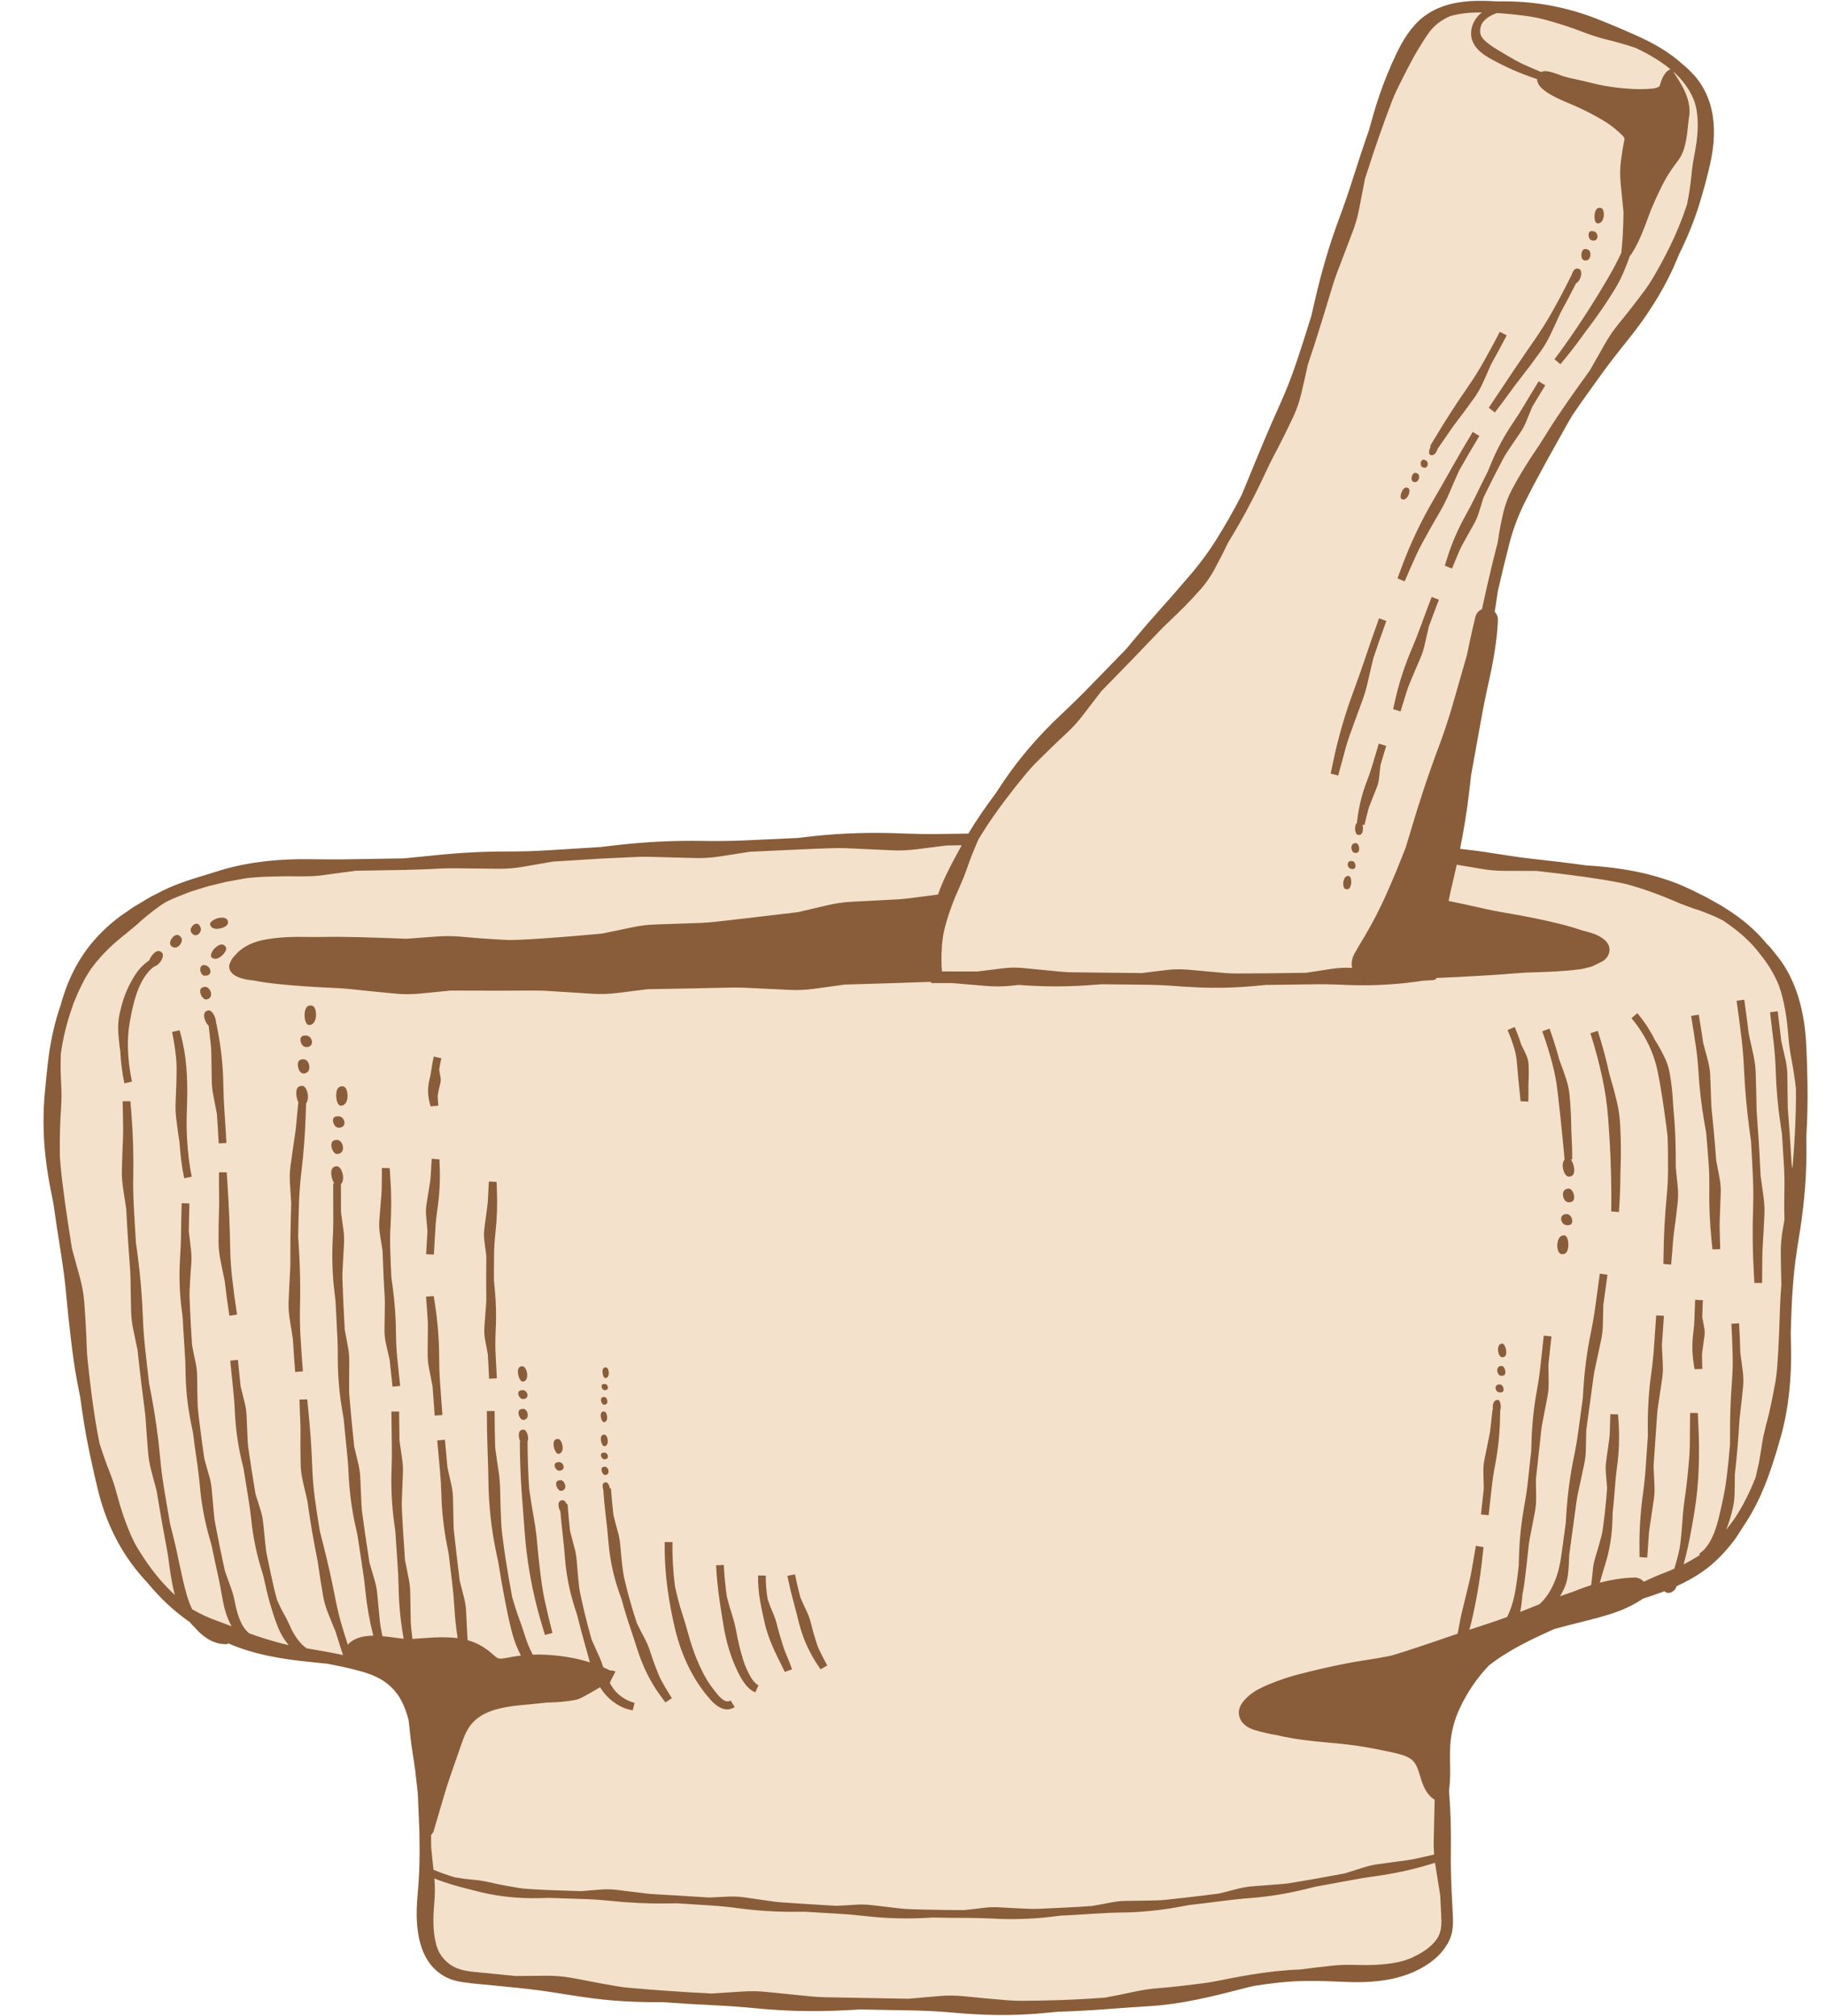
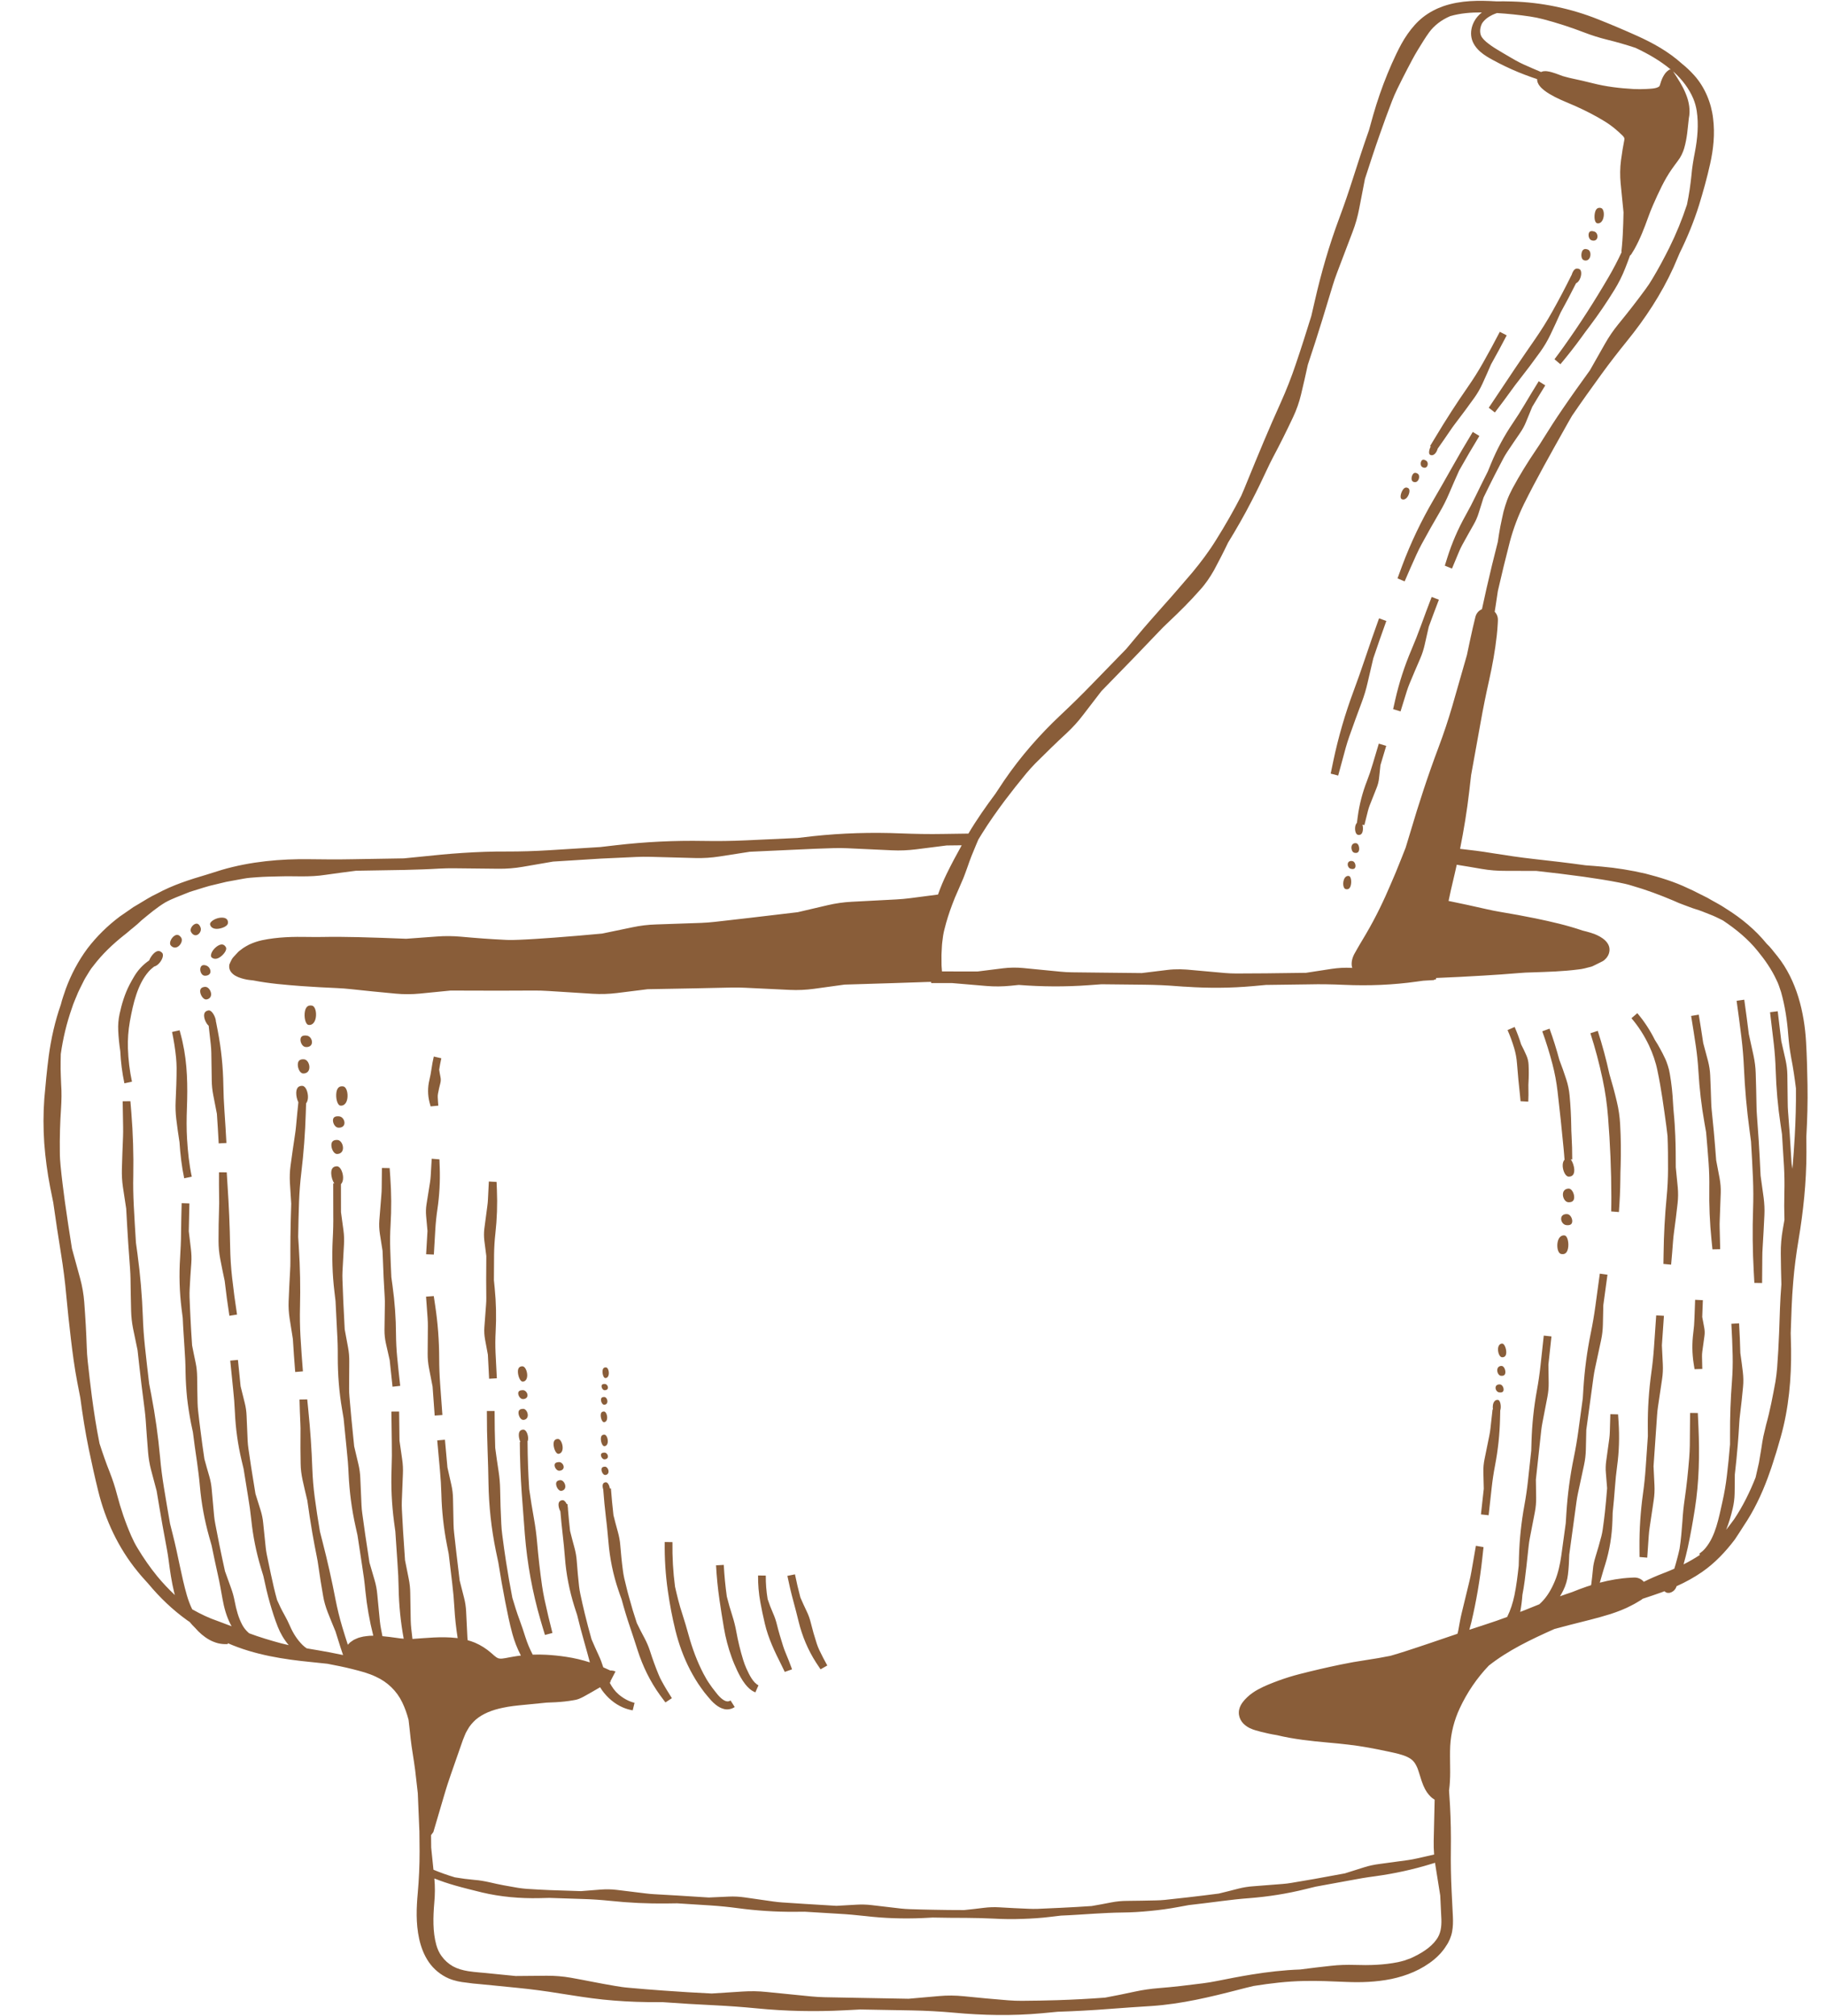
<svg xmlns="http://www.w3.org/2000/svg" fill="#000000" height="500.4" preserveAspectRatio="xMidYMid meet" version="1" viewBox="-10.8 -0.2 453.3 500.4" width="453.3" zoomAndPan="magnify">
  <g>
    <g id="change1_1">
-       <path d="M432.282,325.937c-0.608,21.993-2.606,46.929-19.786,60.673 c-19.566,15.652-55.384,11.334-64.179,39.257 c-2.186,6.939-1.841,14.276-1.479,21.471c0.46,9.151,0.921,18.302,1.381,27.452 c0.094,1.871,0.18,3.793-0.508,5.564c-0.783,2.017-2.511,3.652-4.455,4.916 c-8.612,5.599-20.378,4.366-31.065,4.681c-13.399,0.395-26.031,4.621-39.283,6.122 c-14.132,1.6-28.431,1.913-42.66,1.504 c-32.8-0.943-65.591-0.355-98.27-4.522c-7.728-0.985-15.438-1.705-23.23-2.318 c-2.713-0.213-5.53-0.457-7.888-1.816c-5.838-3.364-6.205-11.482-6.024-18.217 c0.312-11.617,0.125-23.248-0.561-34.849c-0.626-10.59-3.375-19.312-14.229-22.502 c-12.145-3.569-25.143-3.492-36.808-8.826 c-12.494-5.713-21.275-17.649-26.164-30.487 c-4.889-12.839-6.364-26.681-7.797-40.344 C5.642,299.017-10.758,250.656,23.312,226.411 c20.396-14.514,52.466-10.726,76.414-12.328 c12.868-0.861,25.74-1.673,38.616-2.403c17.994-1.02,35.997-1.878,54.011-2.481 c12.715-0.426,25.44-0.716,38.168-0.859c1.407-2.434,2.93-4.791,4.534-7.05 c12.819-18.039,28.901-32.531,43.713-48.545 c14.836-16.039,24.533-36.28,31.795-56.687 c7.539-21.182,12.834-43.169,20.329-64.331c2.085-5.887,4.34-11.709,6.861-17.433 c1.431-3.249,3.024-6.567,5.727-8.869c4.242-3.612,10.309-4.003,15.874-3.744 c12.07,0.561,24.031,3.379,35.083,8.264c6.349,2.807,12.745,6.644,15.832,12.862 c2.572,5.181,2.462,11.283,1.601,17.002c-5.511,36.631-40.447,59.385-49.43,94.079 c-6.511,25.147-10.989,52.115-14.562,78.539 c8.833,0.786,17.658,1.682,26.47,2.727c19.69,2.336,43.682,5.699,55.189,24.022 C442.543,259.882,432.944,301.978,432.282,325.937z" fill="#f4e1cb" />
-     </g>
+       </g>
    <g id="change2_1">
      <path d="M437.906,269.048c-0.057-3.521-0.156-7.048-0.356-10.602 c-0.213-3.708-0.789-7.445-1.9-11.085c-1.106-3.62-2.813-7.197-5.213-10.195 c-0.893-1.05-1.658-2.188-2.676-3.115c-2.817-3.468-6.307-6.337-10.053-8.671 c-1.486-1.028-3.107-1.792-4.65-2.717l-2.4-1.201 c-0.795-0.417-1.599-0.813-2.419-1.162c-3.378-1.626-6.956-2.711-10.548-3.635 c-3.609-0.843-7.26-1.429-10.913-1.747c-1.317-0.13-2.634-0.208-3.949-0.314 c-4.265-0.592-8.519-1.094-12.778-1.561c-3.464-0.384-6.91-0.905-10.35-1.451 c-2.669-0.448-5.353-0.788-8.042-1.077c0.944-4.724,1.724-9.484,2.277-14.277 l0.462-4.017l2.347-13.005c0.621-3.531,1.335-7.044,2.123-10.549 c0.817-3.663,1.492-7.359,1.905-11.145c0.102-0.948,0.184-1.903,0.238-2.873 l0.033-0.733l0.006-0.307c-0.001-0.24-0.03-0.492-0.108-0.766 c-0.118-0.43-0.37-0.859-0.69-1.189c0.07-0.447,0.149-0.893,0.216-1.341 l0.574-3.819l1.448-6.136l1.534-6.112c0.863-3.238,2.058-6.385,3.526-9.393 c3.116-6.258,6.551-12.34,10.018-18.528c0.613-1.122,1.259-2.229,1.9-3.339 c2.358-3.463,4.812-6.875,7.283-10.289c2.009-2.777,4.121-5.485,6.287-8.165 c4.53-5.576,8.57-11.682,11.587-18.318c0.531-1.203,1.052-2.408,1.556-3.619 c1.896-3.844,3.54-7.833,4.825-11.95c1.025-3.353,1.969-6.734,2.734-10.183 c0.8-3.589,1.222-7.395,0.729-11.271c-0.435-3.85-2.07-7.794-4.7-10.71 c-0.944-1.048-1.957-2.007-3.029-2.866c-3.334-3.016-7.217-5.15-11.136-6.919 c-3.186-1.433-6.392-2.791-9.642-4.085c-6.779-2.717-14.078-4.232-21.374-4.441 c-1.316-0.033-2.63-0.058-3.944-0.035c-4.256-0.251-8.761-0.297-13.151,1.207 c-1.77,0.619-3.492,1.519-5.023,2.715c-1.532,1.206-2.787,2.682-3.853,4.201 c-1.116,1.591-1.992,3.269-2.78,4.909c-0.784,1.634-1.515,3.285-2.199,4.958 c-1.369,3.344-2.546,6.762-3.54,10.224l-1.047,3.753 c-1.413,3.996-2.721,8.023-4.008,12.053c-1.038,3.28-2.154,6.531-3.355,9.749 c-2.514,6.721-4.498,13.605-6.087,20.569l-0.87,3.767 c-1.248,4.018-2.516,8.027-3.869,12.002c-1.089,3.238-2.337,6.417-3.733,9.522 c-2.939,6.474-5.631,13.009-8.31,19.566c-0.484,1.182-0.957,2.373-1.479,3.539 c-1.907,3.718-3.985,7.341-6.198,10.874c-1.776,2.891-3.818,5.603-5.975,8.198 c-2.31,2.662-4.559,5.353-6.914,7.947c-2.319,2.626-4.723,5.302-6.99,8.046 l-2.481,2.965l-8.822,9.07c-2.391,2.468-4.849,4.871-7.36,7.231 c-5.247,4.917-10.038,10.389-14.119,16.363l-2.162,3.261 c-2.367,3.171-4.676,6.455-6.716,9.904c-2.106,0.02-4.213,0.044-6.319,0.089 c-3.482,0.067-6.963-0.006-10.441-0.138c-7.262-0.299-14.541-0.084-21.768,0.684 l-3.908,0.453l-12.826,0.589c-3.478,0.16-6.957,0.208-10.437,0.145 c-7.265-0.131-14.536,0.223-21.749,1.06l-3.903,0.453l-12.811,0.797 c-3.474,0.216-6.951,0.321-10.431,0.314c-7.253-0.045-14.558,0.536-21.663,1.315 l-3.888,0.386l-12.823,0.214c-3.487,0.065-6.979,0.052-10.484-0.007 c-7.306-0.105-14.749,0.565-21.888,2.65l-3.83,1.201 c-4.188,1.23-8.393,2.579-12.282,4.704c-1.637,0.743-3.136,1.75-4.693,2.662 l-1.167,0.689l-1.103,0.774l-2.226,1.535c-3.017,2.264-5.763,4.946-8.076,7.978 c-2.267,3.067-4.057,6.466-5.353,10c-0.423,1.292-0.911,2.555-1.222,3.871 c-1.462,4.157-2.42,8.461-3.009,12.788c-0.465,3.523-0.79,7.045-1.099,10.576 c-0.273,3.685-0.266,7.387-0.018,11.06c0.278,3.669,0.766,7.311,1.463,10.9 l0.779,3.875c0.587,4.258,1.249,8.496,1.926,12.722 c0.551,3.439,1,6.884,1.305,10.337c0.325,3.604,0.719,7.183,1.14,10.742 c0.419,3.556,0.901,7.197,1.586,10.772l0.755,3.878 c0.564,4.267,1.236,8.535,2.113,12.776c0.721,3.449,1.475,6.897,2.328,10.345 c1.754,7.194,5.032,14.204,9.795,19.996c0.837,1.059,1.764,2.048,2.662,3.049 c2.812,3.388,6.029,6.47,9.637,9.055c0.199,0.141,0.408,0.271,0.609,0.41 c0.432,0.517,0.88,1.018,1.364,1.48c0.982,1.143,2.146,2.166,3.506,2.935 c0.684,0.379,1.424,0.673,2.198,0.878c0.783,0.182,1.597,0.248,2.409,0.191 l-0.019-0.221c6.715,2.942,13.944,4.027,20.871,4.707l3.883,0.407 c2.076,0.402,4.15,0.804,6.178,1.321c1.02,0.238,2.025,0.538,3.022,0.815 c0.944,0.318,1.893,0.625,2.773,1.06c2.925,1.309,5.254,3.587,6.59,6.393 c0.669,1.377,1.171,2.828,1.568,4.33c0.07,0.512,0.129,1.027,0.178,1.542 c0.221,2.181,0.455,4.401,0.823,6.635c0.231,1.418,0.434,2.855,0.635,4.3 l0.655,5.731l0.386,9.235l0.013,0.032c0.024,1.717,0.045,3.434,0.047,5.151 c0.006,3.465-0.15,6.927-0.456,10.374c-0.327,3.617-0.499,7.46,0.352,11.372 c0.436,1.946,1.145,3.937,2.37,5.729c1.221,1.795,3.013,3.259,4.999,4.109 c1.443,0.6,2.909,0.875,4.306,1.015c1.134,0.185,2.244,0.286,3.321,0.372 l3.186,0.311l6.362,0.635c3.45,0.344,6.887,0.799,10.299,1.363 c3.549,0.549,7.173,1.153,10.801,1.531c3.631,0.379,7.276,0.581,10.921,0.629 l3.944,0.019c4.28,0.317,8.562,0.562,12.845,0.77 c3.483,0.174,6.96,0.424,10.428,0.764c7.243,0.715,14.528,0.858,21.782,0.484 l3.925-0.203l12.826,0.231c3.476,0.066,6.947,0.25,10.405,0.562 c7.203,0.674,14.575,0.81,21.84,0.147l3.933-0.373 c4.297-0.141,8.594-0.372,12.885-0.706c3.499-0.281,6.963-0.492,10.502-0.727 c7.397-0.507,14.528-2.232,21.478-4.029c1.257-0.333,2.514-0.635,3.774-0.939 c4.176-0.662,8.346-1.165,12.538-1.238c3.435-0.083,6.905,0.087,10.428,0.231 c3.672,0.159,7.451,0.04,11.232-0.725c3.764-0.785,7.54-2.294,10.636-4.852 c1.115-0.938,2.165-2.028,2.973-3.357c0.725-1.028,1.266-2.308,1.49-3.553 c0.232-1.245,0.235-2.442,0.197-3.555l-0.318-6.432 c-0.175-3.474-0.238-6.952-0.19-10.429c0.05-3.63-0.021-7.259-0.214-10.883 c-0.067-1.26-0.156-2.502-0.242-3.746c0.011-0.084,0.024-0.162,0.036-0.247 c0.166-1.273,0.246-2.767,0.246-4.339l-0.037-3.803 c-0.004-0.911,0.005-1.81,0.049-2.693c0.179-3.227,1.007-6.418,2.369-9.325 c1.827-3.921,4.261-7.498,7.208-10.583c4.802-3.787,10.446-6.49,16.29-9.088 c1.288-0.353,2.584-0.695,3.891-1.031c3.306-0.849,6.691-1.628,10.082-2.695 c1.76-0.584,3.526-1.244,5.197-2.141c0.426-0.205,0.839-0.439,1.245-0.685 l0.612-0.363l0.306-0.183l0.153-0.092l0.079-0.048 c0.089-0.061,0.176-0.127,0.261-0.195c0.022-0.017,0.037-0.042,0.059-0.06 c1.566-0.517,3.135-1.042,4.705-1.602c0.245-0.087,0.486-0.192,0.731-0.283 c0.215,0.228,0.521,0.38,0.731,0.403c0.55,0.069,0.78-0.072,1.01-0.161 c0.428-0.218,0.719-0.459,1.001-0.886c0.064-0.093,0.137-0.255,0.176-0.354 l0.063-0.177l0.024-0.068c2.196-0.994,4.341-2.15,6.358-3.555 c3.168-2.193,5.824-5.028,8.107-8.045c0.747-1.149,1.517-2.275,2.227-3.429 c2.483-3.68,4.388-7.687,5.915-11.795l0.897-2.519 c0.302-0.838,0.531-1.696,0.81-2.54c0.575-1.688,1.021-3.4,1.527-5.106 c2.025-7.15,2.673-14.582,2.588-21.885l-0.094-3.952 c0.15-4.325,0.247-8.506,0.625-12.749c0.276-3.446,0.73-6.885,1.304-10.309 c1.201-7.147,1.966-14.415,1.972-21.727l-0.022-3.954 C437.855,277.692,437.99,273.377,437.906,269.048z M434.742,281.832 c-0.147,2.699-0.352,5.398-0.574,8.098l-0.21-1.25l-0.465-7.445l-0.412-5.478 c-0.057-0.713-0.087-1.428-0.088-2.144l-0.088-6.977 c-0.02-1.255-0.178-2.504-0.446-3.731l-1.059-4.664l-0.886-7.407l-1.905,0.241 l0.943,7.926c0.238,2.151,0.393,4.31,0.458,6.472 c0.136,4.514,0.539,9.009,1.208,13.476l0.359,2.418l0.493,7.967 c0.116,2.161,0.149,4.325,0.091,6.488c-0.06,2.263-0.052,4.525,0.023,6.785 l-0.409,2.345c-0.351,1.978-0.521,3.986-0.501,6.001 c0.026,2.558,0.071,5.122,0.147,7.684c-0.329,3.993-0.419,8.038-0.559,11.98 c-0.119,2.918-0.271,5.833-0.495,8.737c-0.096,1.133-0.227,2.263-0.41,3.384 c-0.669,3.626-1.346,7.241-2.329,10.747c-0.232,0.955-0.462,1.905-0.674,2.857 c-0.209,0.953-0.335,1.928-0.486,2.892l-0.617,3.68l-0.829,3.647 c-1.433,3.625-3.156,7.125-5.308,10.347c-0.652,0.894-1.327,1.772-2.005,2.647 c0.699-1.72,1.199-3.499,1.626-5.262c0.287-1.223,0.448-2.453,0.476-3.7 c0.034-1.581,0.051-3.16,0.049-4.738c0.282-2.445,0.532-4.893,0.728-7.346 c0.152-1.806,0.273-3.614,0.375-5.423c0.037-0.707,0.106-1.411,0.195-2.114 c0.277-2.284,0.54-4.575,0.746-6.872c0.121-1.239,0.096-2.488-0.05-3.724 c-0.194-1.57-0.389-3.136-0.621-4.697c-0.052-2.46-0.176-4.919-0.31-7.376 l-0.84,0.05l-1.077,0.065c0.146,2.615,0.268,5.231,0.322,7.849 c0.051,2.129-0.013,4.26-0.171,6.381c-0.347,4.43-0.507,8.855-0.48,13.298 l-0.002,2.405c-0.21,2.61-0.473,5.216-0.787,7.816 c-0.25,2.115-0.608,4.216-1.073,6.293c-0.953,4.289-1.729,8.598-4.225,11.618 c-0.437,0.556-0.986,0.992-1.552,1.422l0.164,0.288 c-1.309,0.86-2.664,1.643-4.062,2.346c0.391-1.404,0.75-2.817,1.062-4.238 c0.684-3.177,1.248-6.37,1.752-9.57c1.053-6.689,1.18-13.473,0.888-20.155 l-0.163-3.617l-1.079-0.004l-0.842-0.003l-0.068,8.097 c-0.024,1.052-0.07,2.104-0.156,3.151c-0.277,3.401-0.626,6.788-1.117,10.138 c-0.266,1.807-0.453,3.621-0.558,5.438c-0.165,2.301-0.359,4.612-0.711,6.902 c-0.188,0.888-0.413,1.767-0.652,2.642c-0.193,0.774-0.421,1.538-0.658,2.298 c-0.91,0.401-1.83,0.782-2.761,1.136c-1.625,0.624-3.232,1.322-4.81,2.109 c-0.136-0.16-0.287-0.311-0.461-0.446c-0.375-0.283-0.828-0.484-1.279-0.563 c-0.218-0.043-0.455-0.05-0.638-0.049l-0.176,0.007l-0.704,0.032 c-2.616,0.135-5.18,0.586-7.667,1.241c0.188-0.679,0.379-1.357,0.59-2.031 c0.242-0.843,0.489-1.685,0.762-2.523c1.091-3.508,1.674-7.16,1.788-10.815 l0.054-1.977c0.225-2.135,0.42-4.271,0.575-6.409 c0.123-1.739,0.305-3.471,0.539-5.199c0.492-3.609,0.595-7.247,0.36-10.867 l-0.128-1.959l-1.92-0.052l-0.126,4.381c-0.018,0.57-0.063,1.139-0.136,1.706 l-0.76,5.508c-0.139,0.988-0.178,1.983-0.084,2.98l0.307,3.8 c-0.151,1.971-0.33,3.938-0.539,5.901c-0.179,1.442-0.327,2.888-0.55,4.323 c-0.081,0.561-0.19,1.118-0.325,1.669c-0.474,1.784-0.969,3.554-1.521,5.301 c-0.282,0.946-0.507,1.903-0.58,2.894c-0.104,1.255-0.272,2.501-0.418,3.761 l-0.076,0.248c-0.342,0.109-0.691,0.204-1.029,0.321 c-1.25,0.429-2.479,0.895-3.691,1.389c-1.002,0.326-1.993,0.672-2.975,1.03 c0.297-0.476,0.572-0.962,0.813-1.458c0.62-1.237,1.003-2.571,1.163-3.899 c0.21-1.688,0.283-3.346,0.328-4.984l1.035-7.564l0.76-5.568 c0.099-0.725,0.225-1.446,0.379-2.161l1.499-6.974 c0.269-1.254,0.419-2.53,0.448-3.813l0.109-4.888l1.032-7.561l0.76-5.567 c0.099-0.725,0.225-1.446,0.379-2.161l1.499-6.974 c0.269-1.254,0.419-2.53,0.448-3.813l0.109-4.888l1.032-7.561l-0.834-0.114 l-1.069-0.146l-1.108,8.119c-0.301,2.201-0.675,4.391-1.121,6.567 c-0.933,4.543-1.548,9.144-1.84,13.773l-0.158,2.505l-1.108,8.119 c-0.3,2.201-0.674,4.391-1.121,6.567c-0.933,4.543-1.548,9.144-1.84,13.773 l-0.158,2.505l-1.113,8.108c-0.317,2.172-0.777,4.304-1.58,6.24 c-0.838,2.028-1.888,3.847-3.321,5.276c-0.177,0.179-0.36,0.353-0.547,0.522 c-1.256,0.504-2.508,1.01-3.758,1.511c-0.326,0.132-0.657,0.25-0.984,0.38 c0.269-1.415,0.441-2.828,0.542-4.229c0.455-2.338,0.735-4.685,0.992-7.015 l0.56-5.138c0.073-0.669,0.173-1.334,0.301-1.995l1.246-6.443 c0.224-1.158,0.328-2.335,0.31-3.517l-0.066-4.5l0.759-6.976l0.559-5.137 c0.073-0.669,0.173-1.334,0.301-1.995l1.246-6.443 c0.224-1.158,0.328-2.335,0.311-3.517l-0.066-4.5l0.759-6.976l-0.837-0.091 l-1.073-0.117l-0.815,7.491c-0.221,2.031-0.516,4.052-0.884,6.062 c-0.768,4.197-1.217,8.442-1.343,12.706l-0.068,2.308l-0.815,7.491 c-0.221,2.031-0.516,4.052-0.884,6.062c-0.769,4.197-1.217,8.442-1.343,12.706 l-0.068,2.306c-0.274,2.489-0.569,4.954-1.065,7.354 c-0.393,1.867-0.969,3.687-1.801,5.354c-1.778,0.661-3.564,1.292-5.365,1.865 c-1.349,0.429-2.687,0.873-4.023,1.318c0.184-0.619,0.343-1.236,0.492-1.841 c1.234-5.231,2.126-10.486,2.711-15.804l0.315-2.874l-1.063-0.185l-0.829-0.144 l-1.11,6.382c-0.144,0.831-0.316,1.657-0.515,2.476l-1.938,7.986 c-0.352,1.45-0.551,2.851-0.809,4.161c-0.05,0.282-0.131,0.557-0.207,0.833 c-4.346,1.473-8.656,2.974-13,4.37c-1.199,0.393-2.41,0.745-3.623,1.104 c-2.027,0.414-4.041,0.752-6.104,1.061c-2.106,0.308-4.204,0.678-6.29,1.115 c-3.394,0.705-6.774,1.488-10.15,2.353c-1.763,0.451-3.507,0.991-5.224,1.616 c-1.719,0.648-3.369,1.253-5.161,2.234c-0.88,0.492-1.769,1.084-2.584,1.846 c-0.206,0.184-0.4,0.393-0.594,0.595l-0.308,0.354 c-0.136,0.157-0.275,0.337-0.399,0.513c-0.503,0.711-0.821,1.522-0.836,2.353 c-0.027,0.832,0.255,1.647,0.736,2.319c0.47,0.66,1.234,1.221,1.895,1.554 c1.145,0.563,1.984,0.684,2.888,0.958c1.302,0.327,2.607,0.616,3.916,0.819 c4.213,1.019,8.474,1.463,12.672,1.844c3.415,0.301,6.799,0.654,10.097,1.259 c1.718,0.322,3.423,0.643,5.099,1.014c1.701,0.366,3.328,0.723,4.532,1.304 c1.241,0.609,1.808,1.215,2.43,2.596l0.133,0.32 c0.085,0.216,0.146,0.413,0.213,0.625l0.395,1.238l0.384,1.216l0.413,1.093 c0.577,1.357,1.183,2.143,1.772,2.719c0.317,0.33,0.665,0.572,1.034,0.801 l-0.232,10.224c-0.025,1.13,0.013,2.26,0.103,3.386l-4.27,0.97 c-0.724,0.163-1.453,0.305-2.189,0.408l-7.167,0.975 c-1.29,0.163-2.562,0.437-3.801,0.833l-4.728,1.492l-7.617,1.394l-5.621,0.958 c-0.731,0.128-1.468,0.218-2.209,0.275l-7.21,0.564 c-1.297,0.084-2.583,0.29-3.842,0.614c-1.6,0.41-3.2,0.831-4.808,1.208 c-2.562,0.31-5.118,0.671-7.685,0.939l-5.667,0.625 c-0.738,0.078-1.48,0.115-2.222,0.131c-2.413,0.037-4.819,0.117-7.23,0.119 c-1.3,0.005-2.595,0.131-3.872,0.378c-1.621,0.322-3.246,0.62-4.874,0.899 c-2.576,0.156-5.15,0.344-7.728,0.445l-5.695,0.257 c-0.742,0.022-1.484,0.017-2.226-0.017c-2.409-0.118-4.815-0.193-7.22-0.362 c-1.297-0.081-2.597-0.04-3.887,0.122c-1.639,0.218-3.28,0.383-4.923,0.561 c-2.58-0.008-5.16-0.016-7.74-0.081c-1.9-0.028-3.8-0.087-5.699-0.146 c-0.742-0.023-1.483-0.072-2.221-0.151l-7.186-0.843 c-1.291-0.16-2.593-0.197-3.892-0.116l-4.953,0.282l-7.736-0.471l-5.696-0.371 c-0.742-0.049-1.481-0.127-2.217-0.231l-7.174-1.028 c-1.29-0.185-2.595-0.249-3.898-0.191l-4.965,0.225l-7.744-0.488l-5.706-0.327 c-0.743-0.039-1.485-0.105-2.223-0.199l-7.207-0.882 c-1.297-0.159-2.607-0.171-3.91-0.075l-4.958,0.391l-7.74-0.257 c-1.896-0.078-3.789-0.182-5.679-0.308c-0.737-0.053-1.471-0.144-2.201-0.256 c-2.367-0.39-4.72-0.82-7.03-1.373c-1.252-0.273-2.503-0.509-3.783-0.598 l-2.422-0.266l-2.415-0.364c-1.809-0.54-3.588-1.166-5.324-1.891 c-0.18-1.83-0.358-3.661-0.563-5.485c-0.002-1.036-0.022-2.071-0.033-3.107 l0.57-0.761l0.587-1.995l2.029-6.898l0.509-1.702l0.377-1.2l0.799-2.384 l2.691-7.708c0.224-0.642,0.446-1.31,0.686-1.833l0.347-0.834 c0.124-0.271,0.288-0.513,0.426-0.77c0.542-1.044,1.305-1.871,2.097-2.605 c1.784-1.493,4.046-2.377,6.699-2.926c1.67-0.366,3.458-0.55,5.311-0.724 l5.57-0.553c1.472-0.043,2.964-0.115,4.465-0.277 c0.751-0.083,1.503-0.19,2.254-0.325l0.563-0.108 c0.21-0.051,0.536-0.142,0.725-0.222c0.416-0.165,0.767-0.343,1.117-0.52 c1.355-0.718,2.592-1.48,3.841-2.188c0.103-0.059,0.206-0.114,0.309-0.172 c0.163,0.256,0.313,0.518,0.493,0.767c1.31,1.814,3.088,3.367,5.212,4.267 c0.764,0.321,1.565,0.559,2.38,0.696l0.457-1.866 c-1.459-0.36-2.821-1.126-3.992-2.132c-0.457-0.394-0.869-0.845-1.226-1.334 c-0.356-0.487-0.666-1.002-0.955-1.53l0.023-0.045 c0.004-0.001,0.009-0.004,0.013-0.005c0.097-0.02,0.295-0.105,0.307-0.083 c0.013,0.001,0.067-0.014,0.046-0.016c-0.092,0.013-0.198-0.02-0.267-0.085 l0.33-0.637l0.25-0.483l0.744-1.438c-0.312-0.135-0.686-0.223-1.021-0.24 c-0.076,0.005-0.152,0.017-0.228,0.024c-0.588-0.282-1.181-0.555-1.783-0.809 c-0.318-1.021-0.695-2.032-1.166-3.031c-0.602-1.279-1.175-2.602-1.746-3.915 c-0.615-2.149-1.174-4.313-1.707-6.484c-0.383-1.601-0.75-3.205-1.089-4.816 c-0.129-0.63-0.236-1.264-0.307-1.903c-0.223-2.079-0.421-4.155-0.57-6.234 c-0.081-1.121-0.273-2.227-0.571-3.313c-0.381-1.379-0.74-2.765-1.089-4.157 c-0.206-1.798-0.373-3.599-0.524-5.402c-0.003-0.097,0.012-0.181-0.003-0.287 c-0.009-0.063-0.025-0.126-0.038-0.19c-0.021-0.265-0.047-0.53-0.068-0.795 l-0.186,0.014c-0.271-0.584-0.676-1.016-1.078-0.977 c-0.004,0-0.008-0.002-0.012-0.001c-0.612,0.076-1.07,0.436-0.938,1.456 c0.059,0.444,0.227,0.931,0.444,1.338c0.159,1.856,0.337,3.711,0.552,5.562 c0.237,1.96,0.417,3.926,0.575,5.897c0.307,4.119,1.114,8.197,2.347,12.136 l0.687,2.125c0.574,2.359,1.195,4.706,1.862,7.04 c0.459,1.552,0.862,3.122,1.297,4.711c-1.917-0.614-3.881-1.084-5.877-1.379 c-1.645-0.253-3.304-0.426-4.972-0.513c-1.108-0.066-2.222-0.067-3.337-0.027 c-0.742-1.403-1.353-2.876-1.835-4.398c-0.439-1.409-0.912-2.812-1.433-4.222 c-0.668-1.787-1.243-3.638-1.795-5.507c-0.577-2.995-1.102-6.001-1.573-9.015 c-0.338-2.221-0.66-4.444-0.936-6.674c-0.108-0.871-0.194-1.744-0.233-2.62 c-0.154-2.844-0.236-5.689-0.285-8.53c-0.026-1.533-0.154-3.062-0.391-4.576 c-0.299-1.923-0.575-3.852-0.83-5.786c-0.105-3.049-0.156-6.1-0.153-9.151 l-1.921-0.005c-0.005,3.302,0.055,6.605,0.181,9.905 c0.095,2.685,0.182,5.367,0.219,8.053c0.092,5.608,0.706,11.217,1.826,16.711 l0.625,2.968c0.507,3.264,1.085,6.514,1.717,9.758 c0.526,2.641,1.05,5.307,1.779,7.969c0.505,1.818,1.199,3.623,2.101,5.339 c-0.627,0.075-1.252,0.163-1.875,0.273c-1.388,0.22-2.672,0.584-3.4,0.475 c-0.387-0.055-0.54-0.127-0.853-0.34c-0.324-0.222-0.745-0.603-1.246-1.049 c-1.164-1.021-2.588-1.943-4.06-2.563c-0.587-0.242-1.183-0.435-1.783-0.603 c-0.018-0.222-0.052-0.443-0.064-0.665l-0.316-6.44 c-0.055-1.158-0.223-2.305-0.514-3.429l-1.093-4.286l-0.815-6.847l-0.568-5.046 c-0.072-0.657-0.117-1.317-0.134-1.978l-0.131-6.446 c-0.022-1.159-0.157-2.311-0.416-3.442l-0.97-4.316l-0.619-6.868l-0.838,0.073 l-1.075,0.093l0.668,7.389c0.19,2.003,0.309,4.01,0.362,6.022 c0.11,4.201,0.57,8.384,1.376,12.508l0.437,2.231l0.879,7.367 c0.247,1.996,0.424,4,0.535,6.01c0.139,2.535,0.422,5.057,0.815,7.563 c-0.096-0.013-0.193-0.031-0.289-0.042c-3.844-0.426-7.451,0.006-10.936,0.236 l-0.289-2.514c-0.074-0.691-0.126-1.384-0.141-2.079l-0.117-6.772 c-0.01-1.217-0.137-2.429-0.387-3.623l-0.91-4.556l-0.485-7.235l-0.292-5.331 c-0.034-0.694-0.046-1.39-0.019-2.085l0.269-6.77 c0.057-1.216-0.001-2.434-0.184-3.64l-0.661-4.6l-0.094-7.251l-0.842,0.005 l-1.079,0.007l0.105,7.813c0.048,2.118,0.023,4.236-0.056,6.354 c-0.17,4.422,0.036,8.853,0.616,13.24l0.32,2.373l0.525,7.797 c0.163,2.113,0.255,4.229,0.294,6.349c0.073,4.18,0.499,8.348,1.255,12.46 c-0.597-0.036-1.236-0.128-1.913-0.225c-1.093-0.159-2.223-0.303-3.37-0.405 l-0.334-1.729c-0.128-0.669-0.234-1.343-0.303-2.022l-0.637-6.615 c-0.107-1.189-0.321-2.366-0.66-3.512l-1.278-4.376l-1.066-7.031l-0.723-5.187 c-0.092-0.675-0.166-1.353-0.192-2.036l-0.294-6.64 c-0.039-1.194-0.197-2.379-0.476-3.542l-1.05-4.437l-0.707-7.077l-0.461-5.217 c-0.058-0.679-0.098-1.36-0.09-2.043l0.039-6.647 c0.018-1.195-0.079-2.386-0.3-3.562l-0.83-4.484l-0.358-7.103l-0.202-5.233 c-0.025-0.681-0.028-1.363,0.008-2.045l0.367-6.637 c0.069-1.192,0.037-2.387-0.127-3.572l-0.612-4.519l-0.011-6.935 c0.35-0.35,0.563-0.933,0.534-1.727c-0.052-1.304-0.713-2.708-1.514-2.715 c-0.003,0-0.006-0.002-0.01-0.002c-0.807,0.008-1.453,0.41-1.425,1.762 c0.023,0.86,0.333,1.878,0.761,2.497l-0.267-0.001l0.015,7.662 c0.029,2.077-0.017,4.154-0.136,6.229c-0.217,4.333-0.093,8.681,0.428,12.99 l0.272,2.331l0.386,7.652c0.129,2.073,0.188,4.149,0.171,6.228 c-0.007,4.339,0.329,8.675,1.062,12.954l0.388,2.315l0.762,7.624 c0.228,2.065,0.393,4.135,0.478,6.213c0.208,4.334,0.762,8.649,1.709,12.885 l0.504,2.293l1.149,7.577c0.338,2.05,0.606,4.11,0.798,6.18 c0.376,3.755,1.035,7.477,1.964,11.134c-0.289,0.001-0.588,0.007-0.924,0.026 c-0.527,0.068-1.079,0.093-1.585,0.197c-0.476,0.141-1.025,0.212-1.442,0.41 c-0.413,0.2-0.889,0.35-1.214,0.62l-0.536,0.367 c-0.16,0.137-0.295,0.293-0.445,0.439c-0.063,0.061-0.113,0.132-0.171,0.197 c-0.477-1.467-0.941-2.939-1.382-4.418c-0.671-2.246-1.226-4.525-1.676-6.823 c-0.924-4.8-1.991-9.557-3.214-14.292l-0.652-2.566 c-0.485-2.843-0.924-5.693-1.302-8.552c-0.309-2.325-0.501-4.664-0.589-7.005 c-0.171-4.888-0.503-9.755-1.001-14.62l-0.262-2.636l-1.079,0.022l-0.841,0.017 c0.069,1.994,0.097,3.989,0.213,5.981c0.038,0.778,0.049,1.557,0.032,2.337 c-0.02,2.531-0.023,5.068,0.035,7.605c0.01,1.371,0.206,2.732,0.487,4.071 c0.355,1.7,0.786,3.387,1.175,5.074c0.371,2.684,0.779,5.362,1.239,8.033 c0.357,1.963,0.697,3.929,1.108,5.882c0.157,0.763,0.287,1.532,0.389,2.305 c0.361,2.506,0.747,5.014,1.196,7.514c0.221,1.353,0.625,2.67,1.112,3.948 c0.615,1.625,1.308,3.224,1.956,4.83l1.216,3.88l0.66,1.961 c-1.117-0.236-2.235-0.459-3.352-0.674c-1.895-0.351-3.785-0.671-5.671-0.989 c-0.355-0.235-0.694-0.496-1.001-0.795c-1.363-1.339-2.398-2.979-3.152-4.727 c-0.415-0.95-0.871-1.881-1.396-2.805c-0.667-1.173-1.268-2.413-1.818-3.689 c-0.59-2.081-1.062-4.212-1.522-6.357l-0.995-4.741 c-0.126-0.618-0.229-1.24-0.295-1.869l-0.63-6.118 c-0.103-1.101-0.323-2.184-0.662-3.239l-1.259-4.029l-1.047-6.495l-0.708-4.792 c-0.088-0.624-0.153-1.252-0.183-1.883l-0.262-6.145 c-0.041-1.104-0.192-2.199-0.468-3.272l-1.019-4.097l-0.66-6.546l-0.838,0.078 l-1.075,0.1l0.716,7.058c0.212,1.912,0.355,3.83,0.442,5.753 c0.178,4.016,0.732,8.008,1.654,11.921l0.503,2.116l1.131,7.004 c0.327,1.896,0.582,3.802,0.784,5.717c0.417,3.999,1.208,7.95,2.363,11.801 l0.63,2.082c0.497,2.31,1.013,4.639,1.689,6.952 c0.551,1.88,1.141,3.766,1.883,5.643c0.637,1.611,1.546,3.19,2.722,4.574 c-0.629-0.134-1.255-0.28-1.875-0.445c-2.705-0.728-5.368-1.533-7.937-2.489 c-0.225-0.192-0.443-0.393-0.646-0.611c-0.421-0.442-0.783-0.948-1.077-1.491 c-0.948-1.769-1.481-3.774-1.873-5.819c-0.212-1.106-0.501-2.21-0.904-3.301 l-1.504-4.176c-0.521-2.249-0.956-4.516-1.439-6.773l-0.977-5.004 c-0.123-0.652-0.229-1.308-0.29-1.97l-0.58-6.445 c-0.089-1.16-0.298-2.304-0.625-3.422c-0.425-1.418-0.814-2.844-1.207-4.271 c-0.345-2.282-0.654-4.569-0.941-6.859c-0.228-1.684-0.428-3.372-0.612-5.061 c-0.075-0.659-0.122-1.322-0.141-1.986c-0.071-2.155-0.067-4.315-0.105-6.468 c-0.024-1.161-0.122-2.319-0.365-3.458c-0.294-1.448-0.618-2.895-0.888-4.349 c-0.135-2.304-0.32-4.605-0.408-6.911c-0.072-1.698-0.174-3.394-0.222-5.093 c-0.019-0.663-0.011-1.327,0.025-1.991c0.104-2.154,0.243-4.306,0.41-6.455 c0.089-1.159,0.032-2.321-0.1-3.475l-0.527-4.406l0.149-6.92l-0.841-0.028 l-1.079-0.035c-0.048,2.491-0.144,4.982-0.153,7.474 c-0.001,2.027-0.122,4.051-0.233,6.075c-0.276,4.226-0.161,8.474,0.365,12.676 l0.289,2.273c0.096,2.49,0.299,4.974,0.443,7.461 c0.148,2.021,0.246,4.044,0.257,6.073c0.035,2.116,0.176,4.229,0.383,6.335 c0.241,2.102,0.566,4.195,0.974,6.271l0.474,2.242 c0.306,2.472,0.649,4.939,1.019,7.403c0.279,2.007,0.539,4.015,0.714,6.035 c0.369,4.218,1.144,8.393,2.287,12.468l0.622,2.204 c0.516,2.436,0.996,4.881,1.558,7.307c0.45,1.981,0.791,3.959,1.151,5.987 c0.383,2.113,0.952,4.276,2.016,6.323c0.076,0.144,0.161,0.285,0.242,0.428 c-1.131-0.443-2.265-0.868-3.397-1.281c-2.203-0.742-4.326-1.765-6.394-2.932 c-0.535-1.104-0.969-2.269-1.319-3.462c-1.388-4.826-2.186-9.967-3.486-15.03 l-0.687-2.737c-0.513-3.03-1.069-6.053-1.541-9.09 c-0.399-2.468-0.728-4.945-0.939-7.434c-0.48-5.191-1.198-10.355-2.18-15.476 l-0.533-2.771c-0.345-3.054-0.732-6.103-1.037-9.161 c-0.262-2.486-0.455-4.978-0.529-7.475c-0.193-5.21-0.631-10.406-1.331-15.572 l-0.382-2.796c-0.177-3.068-0.4-6.134-0.537-9.204 c-0.125-2.497-0.185-4.995-0.123-7.492c0.093-5.213-0.069-10.425-0.485-15.621 l-0.232-2.813l-1.079,0.013l-0.841,0.01l0.111,6.34 c0.01,0.825,0.013,1.651-0.021,2.476c-0.101,2.679-0.222,5.361-0.284,8.043 c-0.04,1.447,0.041,2.897,0.242,4.329l0.826,5.45 c0.138,2.867,0.34,5.731,0.507,8.596l0.454,6.325 c0.056,0.824,0.098,1.648,0.112,2.473c0.047,2.68,0.068,5.365,0.152,8.047 c0.038,1.447,0.198,2.89,0.478,4.31l1.12,5.397 c0.291,2.856,0.651,5.704,0.974,8.556l0.798,6.291 c0.101,0.819,0.187,1.64,0.246,2.464c0.194,2.674,0.361,5.354,0.593,8.027 c0.118,1.443,0.357,2.875,0.713,4.277l1.416,5.328 c0.448,2.835,0.965,5.659,1.445,8.49l1.146,6.237 c0.148,0.812,0.275,1.628,0.38,2.45c0.341,2.668,0.734,5.357,1.383,8.049 c0.05,0.207,0.114,0.412,0.173,0.618c-1.542-1.447-3-2.989-4.352-4.623 c-1.813-2.219-3.453-4.584-4.93-7.048c-0.587-0.957-1.091-1.963-1.542-2.99 c-1.463-3.343-2.63-6.774-3.545-10.285c-0.481-1.898-1.104-3.749-1.818-5.581 c-0.93-2.319-1.751-4.697-2.523-7.102c-0.779-3.867-1.389-7.776-1.907-11.705 c-0.377-2.894-0.708-5.799-1.023-8.709c-0.123-1.136-0.202-2.279-0.238-3.423 c-0.122-3.737-0.343-7.494-0.623-11.223c-0.156-2.011-0.498-4.004-1.03-5.944 l-2.023-7.381c-0.627-3.929-1.233-7.856-1.776-11.787 c-0.385-2.895-0.757-5.791-1.041-8.691c-0.112-1.132-0.193-2.269-0.19-3.406 c-0.053-3.692,0.054-7.372,0.303-11.014c0.12-1.967,0.162-3.923,0.019-5.887 c-0.042-1.241-0.109-2.492-0.131-3.742c0.017-1.244-0.018-2.504,0.042-3.753 c0.541-3.878,1.457-7.691,2.745-11.359c0.42-1.373,1.048-2.661,1.572-3.992 c0.291-0.652,0.63-1.281,0.942-1.923c0.321-0.638,0.619-1.288,1.002-1.891 c0.59-0.944,1.122-1.929,1.853-2.773c2.18-2.878,4.806-5.357,7.579-7.563 c0.776-0.568,1.458-1.236,2.22-1.819c0.749-0.597,1.469-1.231,2.165-1.904 c1.87-1.536,3.747-3.153,5.883-4.429c1.699-0.944,3.551-1.578,5.352-2.317 c0.89-0.396,1.853-0.614,2.777-0.926c0.936-0.28,1.858-0.605,2.806-0.849 l4.21-1.012l4.27-0.783c1.11-0.213,2.249-0.277,3.376-0.358 c1.831-0.137,3.674-0.172,5.513-0.204c1.833-0.064,3.682-0.014,5.519-0.005 c1.981,0.002,3.977-0.073,5.945-0.387c2.51-0.349,5.025-0.703,7.554-1.014 l11.953-0.2c2.941-0.074,5.886-0.159,8.837-0.337 c1.155-0.057,2.301-0.087,3.445-0.076l11.162,0.119 c2.007,0.021,4.01-0.139,5.988-0.481l7.537-1.3l11.921-0.742l8.784-0.404 c1.143-0.053,2.289-0.063,3.434-0.033l11.156,0.301 c2.005,0.054,4.01-0.074,5.993-0.383l7.557-1.177l11.929-0.548 c2.928-0.14,5.856-0.275,8.786-0.347c1.144-0.035,2.289-0.028,3.433,0.02 l11.143,0.516c2.002,0.102,4.009,0.003,5.998-0.243l7.582-0.961l3.735-0.043 c-1.304,2.335-2.57,4.693-3.749,7.116c-0.806,1.65-1.524,3.36-2.138,5.114 l-6.881,0.896c-1.135,0.145-2.274,0.25-3.417,0.312l-11.134,0.584 c-2.002,0.102-3.99,0.388-5.942,0.844l-7.439,1.74l-11.849,1.401l-8.729,0.998 c-1.136,0.128-2.277,0.214-3.42,0.259l-11.137,0.384 c-2.002,0.057-3.994,0.296-5.953,0.715l-7.472,1.552 c-3.956,0.38-7.914,0.701-11.871,1.006c-2.914,0.203-5.828,0.424-8.736,0.537 c-1.136,0.046-2.274,0.086-3.409,0.018c-3.687-0.171-7.367-0.45-11.047-0.786 c-1.984-0.178-3.983-0.199-5.976-0.042l-7.611,0.557 c-3.975-0.152-7.956-0.313-11.949-0.404c-2.94-0.068-5.887-0.102-8.843-0.044 c-1.155,0.026-2.311,0.018-3.472-0.005c-3.772-0.067-7.586-0.004-11.535,0.818 c-1.065,0.234-2.131,0.589-3.169,1.073c-0.516,0.27-1.026,0.55-1.517,0.877 l-0.718,0.545c-0.344,0.219-0.685,0.594-0.982,0.929 c-0.363,0.434-0.844,0.835-1.084,1.269c-0.236,0.437-0.442,0.88-0.619,1.304 c-0.085,0.406-0.087,0.904,0.106,1.354c0.174,0.444,0.476,0.784,0.832,1.085 c0.72,0.6,1.769,0.964,2.778,1.203c0.58,0.148,0.823,0.161,1.176,0.218 l0.992,0.112c4.035,0.791,8.017,1.107,12.012,1.413 c2.939,0.21,5.875,0.368,8.811,0.495c1.146,0.051,2.291,0.137,3.432,0.262 c3.706,0.406,7.416,0.773,11.128,1.117c2.002,0.186,4.018,0.182,6.019-0.01 l7.617-0.755l11.947,0.03l8.796-0.032c1.145-0.007,2.29,0.027,3.433,0.102 l11.141,0.702c2.004,0.121,4.015,0.059,6.007-0.187l7.589-0.948l11.939-0.222 l8.791-0.189c1.144-0.026,2.289-0.011,3.433,0.046l11.147,0.535 c2.004,0.093,4.014,0.003,6.002-0.269l7.575-1.045l11.935-0.367l8.789-0.294 c0.253-0.009,0.506-0.008,0.759-0.013l0.034,0.286l5.217,0.009l8.477,0.719 c2,0.167,4.012,0.147,6.009-0.052l2.033-0.207 c5.748,0.446,11.516,0.488,17.273,0.071l3.271-0.237l10.7,0.112 c2.792,0.031,5.583,0.153,8.369,0.381l1.262,0.089 c0.223,0.015,0.445,0.02,0.668,0.031c5.513,0.374,11.047,0.346,16.558-0.148 l3.27-0.298l10.713-0.142c2.905-0.073,5.81-0.007,8.716,0.119 c6.066,0.273,12.151,0.031,18.17-0.831l0.814-0.113 c0.204-0.028,0.359-0.052,0.637-0.084l2.709-0.163l0.001-0.12l0.442-0.046 l0.042-0.347c3.908-0.165,7.816-0.353,11.723-0.595 c2.932-0.164,5.864-0.387,8.796-0.623c1.145-0.101,2.293-0.16,3.445-0.178 c3.748-0.131,7.478-0.22,11.323-0.721c1.023-0.085,2.11-0.403,3.145-0.669 c0.204-0.024,0.651-0.26,1.03-0.441l1.146-0.567 c0.369-0.208,0.768-0.338,1.096-0.611c0.331-0.282,0.615-0.584,0.819-0.916 c0.536-0.793,0.7-1.926,0.284-2.817c-0.379-0.88-1.204-1.589-2.153-2.131 l-0.728-0.374l-0.643-0.274c-0.328-0.119-0.655-0.229-0.978-0.328 c-0.648-0.199-1.29-0.366-1.929-0.519c-3.877-1.329-7.789-2.211-11.714-3.03 c-2.89-0.593-5.788-1.116-8.691-1.6c-1.133-0.189-2.261-0.412-3.38-0.67 c-3.158-0.728-6.329-1.407-9.505-2.06c0.354-1.737,0.742-3.468,1.161-5.193 c0.307-1.26,0.584-2.528,0.866-3.794c2.054,0.341,4.111,0.666,6.16,1.031 c1.973,0.344,3.973,0.503,5.978,0.487l7.635,0.021 c3.954,0.43,7.902,0.912,11.826,1.454c2.887,0.414,5.769,0.853,8.619,1.413 c1.113,0.22,2.225,0.455,3.303,0.803c3.537,1.012,6.963,2.302,10.287,3.706 c0.882,0.412,1.779,0.779,2.692,1.104c0.915,0.323,1.797,0.7,2.728,0.983 c1.193,0.343,2.316,0.822,3.465,1.278c1.171,0.423,2.26,0.988,3.374,1.539 c3.21,2.143,6.245,4.604,8.653,7.616c1.799,2.187,3.424,4.53,4.614,7.084 c0.511,0.977,0.835,2.05,1.183,3.094c0.976,3.467,1.509,7.044,1.777,10.643 c0.072,0.971,0.184,1.936,0.295,2.907c0.135,0.966,0.289,1.932,0.465,2.899 c0.48,2.45,0.839,4.941,1.153,7.449 C435.082,273.921,434.96,277.877,434.742,281.832z M337.826,486.477 c-0.521,0.161-1.059,0.277-1.588,0.402c-3.487,0.701-7.082,0.808-10.713,0.684 c-1.955-0.056-3.937-0.007-5.924,0.223c-2.524,0.29-5.079,0.555-7.635,0.913 c-4.053,0.139-8.071,0.612-12.038,1.25c-2.92,0.476-5.815,1.038-8.696,1.616 c-1.125,0.226-2.256,0.413-3.391,0.558c-3.688,0.471-7.361,0.921-11.008,1.201 c-1.974,0.157-3.891,0.432-5.85,0.853c-2.47,0.54-4.953,1.044-7.449,1.505 c-3.952,0.297-7.912,0.504-11.876,0.633c-2.919,0.091-5.84,0.142-8.762,0.158 c-1.141,0.005-2.282-0.034-3.42-0.126c-3.702-0.284-7.372-0.646-11.081-1.017 c-2.001-0.196-4.018-0.22-6.021-0.041l-7.627,0.673l-11.948-0.214l-8.793-0.165 c-1.145-0.022-2.287-0.092-3.427-0.2l-11.093-1.109 c-1.991-0.217-3.998-0.232-5.995-0.104l-7.616,0.49 c-3.97-0.193-7.937-0.43-11.898-0.722c-2.919-0.197-5.831-0.455-8.744-0.71 c-1.138-0.09-2.268-0.265-3.393-0.458c-3.664-0.607-7.271-1.382-10.935-2.03 c-1.983-0.345-4-0.51-6.02-0.493l-7.68,0.067l-5.96-0.594 c-1.986-0.231-3.997-0.317-5.84-0.611c-1.361-0.223-2.651-0.587-3.765-1.2 c-1.11-0.634-2.076-1.489-2.827-2.544c-0.605-0.81-1.023-1.774-1.307-2.778 c-0.903-3.293-0.796-6.889-0.495-10.477c0.18-1.929,0.206-4.011,0.016-6.003 c0-0.001-0-0.001-0-0.002c1.683,0.662,3.395,1.242,5.128,1.733 c2.211,0.641,4.441,1.166,6.668,1.727c4.663,1.11,9.461,1.517,14.195,1.422 l2.562-0.062l8.337,0.274c2.257,0.06,4.502,0.227,6.743,0.452 c4.677,0.501,9.376,0.715,14.083,0.655l2.547-0.035l8.306,0.525 c2.252,0.147,4.497,0.371,6.734,0.672c4.67,0.626,9.38,0.936,14.096,0.905 l2.552-0.019l8.32,0.503c2.257,0.122,4.508,0.329,6.755,0.578 c4.689,0.551,9.423,0.7,14.142,0.498l2.553-0.131 c2.782,0.07,5.564,0.072,8.347,0.084c2.263,0.026,4.525,0.062,6.785,0.181 c2.36,0.136,4.725,0.163,7.086,0.073c2.361-0.076,4.72-0.225,7.067-0.519 l2.539-0.301c2.78-0.108,5.555-0.317,8.332-0.483 c2.26-0.125,4.517-0.259,6.781-0.281c2.364-0.017,4.723-0.167,7.074-0.401 c2.352-0.219,4.694-0.544,7.016-0.982l2.514-0.461 c2.767-0.293,5.522-0.679,8.283-1.014c2.245-0.28,4.49-0.547,6.748-0.707 c4.71-0.369,9.39-1.105,13.975-2.245l2.482-0.608l8.208-1.503 c2.221-0.432,4.45-0.808,6.695-1.101c4.679-0.647,9.308-1.651,13.822-3.041 l0.943-0.286c0.027,0.193,0.048,0.386,0.079,0.578l1.21,7.554l0.284,5.93 c0.053,1.914-0.191,3.566-1.191,4.947c-1.448,2.081-3.954,3.582-6.464,4.702 C338.852,486.113,338.34,486.3,337.826,486.477z M232.084,208.184 c0.295-0.503,0.608-0.994,0.916-1.49c1.734-2.793,3.64-5.478,5.621-8.139 c1.736-2.287,3.512-4.544,5.344-6.759c0.721-0.86,1.475-1.694,2.257-2.498 c2.586-2.578,5.188-5.126,7.869-7.604c1.431-1.348,2.767-2.8,3.953-4.376 l4.588-5.969l8.218-8.445l6.015-6.276c0.774-0.827,1.578-1.626,2.411-2.396 c2.694-2.535,5.355-5.175,7.818-7.979c1.367-1.487,2.494-3.172,3.488-4.918 c1.21-2.253,2.38-4.512,3.467-6.805c2.067-3.379,4.048-6.812,5.847-10.335 c1.347-2.583,2.614-5.206,3.835-7.848c0.491-1.025,0.968-2.056,1.509-3.057 c1.74-3.261,3.382-6.576,4.959-9.925c0.854-1.805,1.517-3.696,1.982-5.636 c0.589-2.463,1.157-4.925,1.687-7.393c1.259-3.734,2.45-7.487,3.614-11.246 l2.526-8.312c0.323-1.083,0.689-2.154,1.089-3.21l3.91-10.29 c0.706-1.847,1.243-3.751,1.609-5.693l1.433-7.39 c1.2-3.729,2.417-7.452,3.719-11.141c0.945-2.722,1.941-5.424,2.972-8.111 c0.403-1.049,0.852-2.08,1.346-3.089c0.802-1.639,1.62-3.268,2.46-4.883 c0.845-1.613,1.684-3.24,2.581-4.706c0.975-1.588,1.87-3.082,2.864-4.447 c1.255-1.712,3.057-3.088,5.225-4.012c2.492-0.727,5.151-0.939,7.853-0.921 c-0.771,0.618-1.461,1.37-1.924,2.274c-0.61,1.16-0.936,2.567-0.653,3.994 c0.287,1.433,1.2,2.618,2.156,3.461c1.009,0.891,2.117,1.519,3.138,2.071 c1.033,0.557,2.071,1.107,3.135,1.605c2.114,1.023,4.296,1.903,6.506,2.686 l1.345,0.457c0.004,0.131,0.022,0.259,0.042,0.39 c0.021,0.122,0.044,0.251,0.076,0.362l0.123,0.277 c0.086,0.175,0.18,0.387,0.281,0.501c0.403,0.577,0.833,0.929,1.258,1.273 c0.854,0.66,1.719,1.147,2.594,1.604c0.874,0.452,1.761,0.85,2.652,1.223 c0.868,0.361,1.714,0.717,2.559,1.099c2.485,1.114,4.907,2.35,7.206,3.765 c0.897,0.554,1.755,1.168,2.56,1.84c0.628,0.539,1.332,1.139,1.853,1.664 c0.245,0.254,0.41,0.49,0.462,0.648c0.049,0.166,0.025,0.187,0.005,0.422 l-0.434,2.386c-0.143,0.893-0.28,1.788-0.395,2.678 c-0.252,1.922-0.271,3.849-0.092,5.749l0.714,7.192 c-0.036,1.871-0.09,3.736-0.19,5.588c-0.047,0.927-0.115,1.848-0.197,2.764 l-0.04,0.397l-0.022,0.036c-0.027,0.041-0.011,0.016,0.021-0.028l-0.028,0.28 l-0.034,0.342l-0.009,0.086l-0.002,0.021l-0.008,0.098 c-0.002,0.06-0.002,0.115,0.004,0.18c0.003,0.043,0.024,0.087,0.032,0.131 c-0.963,2.068-2.018,4.092-3.161,6.058c-3.497,6.001-7.232,11.841-11.274,17.489 c-0.713,1.031-1.486,2.017-2.228,3.031l1.467,1.24 c1.833-2.199,3.609-4.445,5.285-6.766c0.655-0.905,1.306-1.813,1.994-2.695 c2.182-2.901,4.232-5.911,6.14-9.018c1.033-1.674,1.921-3.444,2.638-5.272 c0.431-1.074,0.834-2.158,1.225-3.245c0.054-0.039,0.114-0.072,0.159-0.117 c0.074-0.065,0.185-0.227,0.185-0.227l0.012-0.02l0.401-0.663 c-0.002,0.045-0.004,0.08-0.006,0.104l0.003-0.031l0.008-0.081l0.364-0.601 c1.416-2.538,2.422-5.189,3.371-7.812c0.363-1.025,0.762-2.034,1.194-3.022 c1.408-3.194,2.844-6.363,4.698-8.986l0.743-1.037 c0.26-0.326,0.501-0.652,0.744-1.001c0.745-0.97,1.236-2.032,1.554-3.069 c0.783-2.668,0.875-5.046,1.171-7.474c0.424-2.023,0.042-4.083-0.646-5.831 c-0.172-0.441-0.356-0.875-0.56-1.293l-0.163-0.339l-0.238-0.447 c-0.158-0.299-0.315-0.597-0.488-0.88c-0.575-0.99-1.181-1.912-1.792-2.845 c0.074,0.066,0.158,0.122,0.231,0.189c2.024,1.856,3.7,4.046,4.757,6.523 c0.404,0.972,0.689,1.997,0.856,3.041c0.517,3.407,0.201,6.904-0.468,10.348 c-0.361,1.861-0.684,3.749-0.84,5.661c-0.251,2.423-0.595,4.861-1.113,7.278 c-1.199,3.669-2.673,7.255-4.392,10.73c-1.28,2.552-2.622,5.078-4.097,7.535 c-0.56,0.968-1.18,1.901-1.847,2.802c-2.15,2.935-4.388,5.8-6.7,8.621 c-1.245,1.523-2.355,3.151-3.327,4.871l-3.719,6.559 c-2.303,3.186-4.597,6.389-6.82,9.652c-1.643,2.398-3.225,4.845-4.76,7.325 c-0.598,0.969-1.203,1.936-1.86,2.871c-2.083,3.07-4.047,6.248-5.828,9.562 c-0.463,0.903-0.91,1.817-1.27,2.768c-0.349,0.956-0.655,1.928-0.915,2.908 c-0.272,1.268-0.575,2.518-0.812,3.783c-0.206,1.269-0.463,2.541-0.62,3.787 l-1.436,5.731l-1.351,5.75l-1.139,5.17c-0.492,0.199-0.955,0.59-1.238,1.031 c-0.154,0.23-0.251,0.452-0.325,0.677c-0.05,0.15-0.045,0.149-0.054,0.179 l-0.021,0.085c-0.449,1.814-0.869,3.635-1.258,5.463l-0.838,3.955l-3.634,12.681 c-1,3.431-2.129,6.82-3.382,10.159c-2.628,6.967-4.929,14.02-7.03,21.138 l-1.005,3.317l-0.16,0.528c-0.171,0.446-0.352,0.889-0.527,1.333 c-0.161,0.409-0.321,0.82-0.485,1.228c-0.473,1.178-0.95,2.354-1.422,3.532 c-0.872,2.004-1.696,4.03-2.606,6.016c-0.02,0.044-0.042,0.088-0.062,0.132 c-0.182,0.405-0.374,0.805-0.562,1.207c-0.244,0.522-0.49,1.043-0.743,1.561 c-1.093,2.23-2.267,4.417-3.521,6.553l-1.419,2.382l-0.694,1.198 c-0.231,0.413-0.443,0.754-0.733,1.304c-0.266,0.538-0.6,1.257-0.632,2.272 c-0.01,0.253,0.009,0.511,0.054,0.767c0.021,0.122,0.067,0.239,0.099,0.359 c-0.065-0.004-0.132-0.006-0.197-0.01c-1.668-0.094-3.337,0.007-4.992,0.255 l-6.309,0.972l-4.903,0.062l-5.045,0.064l-7.328,0.04 c-0.954,0.001-1.908-0.039-2.86-0.121l-9.272-0.833 c-0.145-0.013-0.29-0.018-0.435-0.028c-0.46-0.034-0.921-0.053-1.382-0.06 c-1.064-0.016-2.13,0.031-3.19,0.163l-6.344,0.776l-9.959-0.105l-3.052-0.035 l-4.283-0.048c-0.955-0.011-1.909-0.063-2.861-0.157l-1.51-0.147l-7.769-0.758 c-1.669-0.16-3.348-0.138-5.015,0.066l-1.965,0.246l-4.386,0.548l-8.795-0.016 l-0.072-0.981l-0.015-0.208l-0.021-0.305l-0.004-0.526l-0.009-1.052 c-0.022-0.702-0.001-1.403,0.049-2.105c0.049-0.701,0.047-1.405,0.145-2.103 c0.122-1.093,0.269-2.183,0.558-3.247c0.509-2.071,1.164-4.096,1.915-6.082 c0.217-0.574,0.433-1.148,0.668-1.714c0.184-0.444,0.382-0.881,0.576-1.32 c0.136-0.307,0.262-0.62,0.403-0.925c0.389-0.873,0.77-1.749,1.136-2.634 c0.34-0.894,0.688-1.787,0.999-2.698c0.617-1.839,1.341-3.653,2.114-5.454 c0.182-0.424,0.352-0.852,0.541-1.274 C232.045,208.277,232.063,208.23,232.084,208.184z M368.989,3.892 c1.104,0.158,2.196,0.391,3.275,0.668c3.502,0.914,6.933,2.039,10.282,3.327 c1.806,0.695,3.648,1.274,5.529,1.741c2.391,0.58,4.775,1.273,7.121,2.047 c3.153,1.477,6.174,3.213,8.777,5.394c-0.112-0.004-0.226-0.005-0.34-0.007 c-0.799,0.54-1.104,0.965-1.475,1.599c-0.183,0.321-0.392,0.727-0.585,1.298 c-0.166,0.52-0.415,1.397-0.478,1.284c-0.213,0.208-0.686,0.39-1.25,0.482 c-0.549,0.098-1.235,0.118-1.927,0.163c-1.067,0.064-2.135,0.064-3.197,0.011 c-3.447-0.189-6.848-0.599-10.066-1.421c-1.735-0.444-3.447-0.829-5.175-1.198 c-0.547-0.121-1.099-0.243-1.637-0.404l-0.744-0.204l-0.835-0.316 c-0.59-0.223-1.195-0.443-1.859-0.631c-0.348-0.09-0.677-0.181-1.117-0.234 c-0.203-0.028-0.462-0.047-0.779-0.02c-0.208,0.037-0.31,0.023-0.591,0.138 c-0.05,0.022-0.097,0.045-0.145,0.068c-1.46-0.615-2.917-1.238-4.36-1.892 c-0.664-0.306-1.317-0.636-1.955-0.991c-1.027-0.598-2.061-1.177-3.076-1.791 c-1.005-0.614-2.076-1.213-2.952-1.835c-0.953-0.681-1.753-1.3-2.255-1.992 c-0.679-0.837-0.713-2.258-0.081-3.541c0.591-0.928,1.507-1.619,2.561-2.13 c0.376-0.181,0.772-0.33,1.176-0.468C363.56,3.21,366.283,3.49,368.989,3.892z M412.271,329.381c0.133,0.697,0.15,1.397,0.048,2.093l-0.534,3.881 c-0.05,0.399-0.073,0.799-0.067,1.199l0.07,3.07l-1.92,0.057l-0.219-1.375 c-0.398-2.543-0.428-5.115-0.092-7.665c0.161-1.221,0.257-2.443,0.29-3.667 l0.165-4.513l1.078,0.05l0.84,0.039l-0.155,4.167L412.271,329.381z M401.425,326.385l0.84,0.046l-0.506,7.33l0.23,4.699 c0.06,1.234-0.001,2.47-0.183,3.692l-1.012,6.798 c-0.104,0.697-0.18,1.398-0.228,2.101l-0.373,5.397l-0.506,7.33l0.229,4.707 c0.06,1.236-0.001,2.472-0.183,3.693l-1.012,6.79 c-0.104,0.697-0.18,1.397-0.228,2.099l-0.373,5.397l-1.914-0.159l-0.016-2.417 c-0.029-4.466,0.265-8.919,0.88-13.337c0.295-2.116,0.516-4.241,0.663-6.373 l0.543-7.864l-0.016-2.414c-0.029-4.461,0.264-8.915,0.88-13.336 c0.295-2.118,0.516-4.244,0.663-6.376l0.543-7.864L401.425,326.385z M331.488,184.394l1.836,0.564l-1.43,4.772l-0.342,3.198 c-0.086,0.839-0.287,1.651-0.601,2.429l-1.72,4.341 c-0.172,0.447-0.319,0.903-0.438,1.365l-0.89,3.559l-0.475-0.116 c0.128,0.461,0.159,1.047,0.074,1.532c-0.164,0.915-0.657,1.101-1.206,1 c-0.003-0.001-0.006-0.003-0.009-0.004c-0.542-0.113-0.804-1.16-0.651-2.058 c0.07-0.411,0.224-0.708,0.415-0.916l0.203-1.533 c0.407-3.029,1.174-5.989,2.284-8.836c0.532-1.363,1-2.745,1.408-4.145 L331.488,184.394z M321.397,192.325l-1.858-0.489l0.66-3.172 c1.234-5.861,2.913-11.637,5-17.253c1-2.689,1.953-5.396,2.867-8.117 c1.121-3.347,2.281-6.681,3.48-10l1.015,0.367l0.791,0.286 c-1.112,3.078-2.191,6.169-3.235,9.27l-1.426,6.106 c-0.364,1.604-0.837,3.185-1.415,4.726c-1.073,2.857-2.117,5.726-3.133,8.608 c-0.309,0.888-0.595,1.785-0.849,2.691L321.397,192.325z M335.042,175.84 l0.518-2.31c0.966-4.268,2.321-8.444,4.039-12.469 c0.823-1.928,1.59-3.876,2.306-5.845c0.878-2.421,1.78-4.833,2.705-7.237 l1.792,0.69c-0.857,2.228-1.694,4.463-2.512,6.705l-1.014,4.475 c-0.26,1.175-0.631,2.319-1.11,3.422c-0.889,2.043-1.761,4.096-2.617,6.156 c-0.261,0.635-0.499,1.28-0.706,1.934l-1.563,5.036L335.042,175.84z M372.098,95.017l0.714,0.444c-1.094,1.768-2.175,3.545-3.238,5.332l-1.522,3.705 c-0.388,0.977-0.894,1.894-1.486,2.758c-1.105,1.598-2.191,3.21-3.271,4.829 c-0.328,0.501-0.632,1.016-0.912,1.545l-2.12,4.075 c-0.94,1.855-1.865,3.717-2.772,5.589l-1.202,3.822 c-0.303,1.007-0.729,1.963-1.245,2.874c-0.966,1.686-1.91,3.385-2.848,5.09 c-0.284,0.527-0.544,1.066-0.777,1.617l-1.765,4.241l-0.78-0.317l-1-0.406 l0.617-1.974c1.146-3.647,2.668-7.167,4.538-10.501 c0.896-1.597,1.742-3.217,2.532-4.865c0.976-2.024,1.976-4.037,2.991-6.042 l0.782-1.914c1.453-3.536,3.268-6.914,5.415-10.076 c1.028-1.515,2.01-3.057,2.937-4.632c1.145-1.934,2.312-3.855,3.494-5.766 L372.098,95.017z M337.121,143.794l-0.993-0.422l1.135-3.08 c2.123-5.685,4.75-11.195,7.814-16.434c1.468-2.509,2.907-5.034,4.328-7.572 c1.743-3.122,3.545-6.211,5.405-9.264l0.922,0.562l0.718,0.438 c-1.721,2.824-3.391,5.678-5.011,8.561c-0.867,1.927-1.719,3.858-2.541,5.8 c-0.651,1.527-1.398,3.015-2.237,4.449c-1.558,2.657-3.074,5.343-4.546,8.055 c-0.448,0.838-0.876,1.687-1.271,2.552c-1.011,2.215-1.989,4.445-2.947,6.684 L337.121,143.794z M360.516,98.424c3.18-4.812,6.397-9.584,9.687-14.322 c1.575-2.27,3.047-4.616,4.396-7.034c1.663-2.97,3.249-5.982,4.755-9.035 l0.011,0.005c0.072-0.246,0.161-0.485,0.266-0.696 c0.463-0.947,1.072-1.006,1.656-0.732c0.003,0.001,0.006,0.002,0.008,0.003 c0.59,0.276,0.562,1.572,0.057,2.548c-0.255,0.497-0.575,0.809-0.903,0.956 c-1.229,2.448-2.498,4.875-3.828,7.27c-0.832,1.868-1.684,3.732-2.576,5.579 c-0.698,1.457-1.527,2.854-2.47,4.167c-1.747,2.436-3.547,4.829-5.397,7.178 c-0.576,0.718-1.124,1.458-1.66,2.206c-1.372,1.916-2.783,3.804-4.218,5.674 l-1.52-1.174L360.516,98.424z M95.833,273.468 c-0.473-1.824-0.482-3.735-0.041-5.563c0.212-0.875,0.376-1.746,0.502-2.623 c0.152-1.078,0.349-2.15,0.592-3.212l1.052,0.241l0.82,0.188 c-0.215,0.939-0.392,1.887-0.532,2.84c0.096,0.634,0.202,1.26,0.33,1.879 c0.098,0.487,0.086,0.962-0.037,1.432c-0.23,0.871-0.429,1.757-0.595,2.656 c-0.047,0.277-0.07,0.555-0.059,0.832c0.028,0.709,0.08,1.417,0.145,2.123 l-1.911,0.188L95.833,273.468z M94.984,301.646 c-0.088-0.976-0.055-1.954,0.099-2.919l0.857-5.365 c0.088-0.55,0.148-1.103,0.181-1.658l0.25-4.264l1.915,0.151l0.071,1.907 c0.131,3.522-0.061,7.027-0.575,10.508c-0.246,1.667-0.419,3.342-0.518,5.023 l-0.363,6.197l-1.078-0.041l-0.841-0.032l0.339-5.79L94.984,301.646z M111.852,311.178l-0.04,6.394l0.192,1.952c0.358,3.606,0.438,7.217,0.24,10.834 c-0.095,1.732-0.103,3.467-0.03,5.199l0.324,6.386l-1.918,0.112l-0.306-5.973 l-0.703-3.785c-0.177-0.995-0.24-2.003-0.168-3.009l0.417-5.589 c0.049-0.573,0.07-1.146,0.063-1.72l-0.031-4.404l0.034-5.981l-0.487-3.818 c-0.12-1.003-0.126-2.013,0.003-3.013l0.734-5.557 c0.081-0.569,0.135-1.141,0.16-1.713l0.219-4.399l0.84,0.047l1.078,0.06 l0.08,1.96c0.153,3.62,0.027,7.23-0.376,10.83 C111.983,307.714,111.877,309.445,111.852,311.178z M43.491,283.633 c-0.129-2.447-0.278-4.893-0.447-7.338l-0.898-4.623 c-0.241-1.212-0.368-2.44-0.378-3.675l-0.109-6.867 c-0.019-0.705-0.063-1.409-0.138-2.109l-0.523-4.613 c-0.029-0.027-0.06-0.042-0.089-0.071c-0.522-0.506-0.873-1.3-0.991-1.924 c-0.228-1.22,0.299-1.651,1.012-1.786c0.001-0,0.001,0,0.002,0 c0.724-0.161,1.506,1.14,1.76,2.088c0.08,0.278,0.104,0.497,0.104,0.701 l0.022-0.003l0.461,2.385c0.844,4.41,1.3,8.89,1.368,13.38 c0.033,2.15,0.126,4.297,0.275,6.441c0.185,2.636,0.347,5.274,0.487,7.913 L43.491,283.633z M98.463,343.318l0.563,7.743l-1.916,0.139l-0.524-7.21 l-0.885-4.55c-0.232-1.194-0.344-2.406-0.335-3.622l0.052-6.759 c0.005-0.694-0.017-1.387-0.068-2.078l-0.386-5.309l0.839-0.061l1.077-0.078 l0.353,2.352c0.653,4.346,0.986,8.731,0.994,13.126 C98.232,339.115,98.31,341.218,98.463,343.318z M87.804,336.759 c0.23,2.355,0.481,4.708,0.747,7.06l-1.908,0.219l-0.703-6.605l-0.942-4.161 c-0.237-1.095-0.364-2.209-0.352-3.328l0.09-6.219 c0.017-0.638,0.006-1.275-0.033-1.91l-0.269-4.884l-0.268-6.637l-0.666-4.214 c-0.165-1.108-0.218-2.228-0.133-3.344l0.498-6.199 c0.059-0.635,0.09-1.272,0.093-1.908l0.052-4.891l0.841,0.015l1.079,0.019 l0.154,2.171c0.289,4.009,0.313,8.02,0.071,12.032 c-0.116,1.921-0.142,3.847-0.084,5.771c0.075,2.365,0.171,4.73,0.282,7.094 l0.296,2.156c0.552,3.982,0.838,7.982,0.86,12.001 C87.52,332.921,87.62,334.843,87.804,336.759z M124.359,396.777 c0.598,2.811,1.27,5.606,1.984,8.389l-1.858,0.485 c-0.37-1.24-0.764-2.475-1.114-3.722c-2.008-6.898-3.298-14.031-3.876-21.193 c-0.259-3.428-0.517-6.861-0.777-10.296c-0.297-4.223-0.454-8.455-0.473-12.688 l0.146-0.001c-0.234-0.484-0.388-1.124-0.396-1.679 c-0.015-1.033,0.476-1.361,1.093-1.389c0.012-0.001,0.024-0.003,0.036-0.003 c0.635-0.016,1.165,1.103,1.18,2.151c0.005,0.371-0.072,0.662-0.18,0.913 l0.041-0c0.016,3.903,0.153,7.805,0.408,11.699 c0.354,2.466,0.737,4.924,1.185,7.368c0.344,1.925,0.604,3.87,0.773,5.82 c0.309,3.617,0.721,7.23,1.235,10.834 C123.937,394.572,124.124,395.68,124.359,396.777z M427.019,297.103 c0.183,1.436,0.259,2.887,0.188,4.334c-0.121,2.683-0.272,5.363-0.435,8.04 c-0.056,0.824-0.085,1.65-0.086,2.475l-0.049,6.342l-1.921-0.03l-0.152-2.815 c-0.289-5.199-0.344-10.403-0.165-15.607c0.086-2.493,0.072-4.989-0.03-7.484 c-0.131-3.067-0.296-6.132-0.482-9.197l-0.372-2.794 c-0.696-5.16-1.159-10.344-1.388-15.546c-0.11-2.492-0.319-4.98-0.617-7.459 c-0.371-3.047-0.776-6.09-1.202-9.13l1.069-0.152l0.833-0.119 c0.399,2.843,0.778,5.689,1.131,8.538l1.182,5.385 c0.295,1.417,0.485,2.858,0.527,4.306c0.09,2.684,0.149,5.368,0.197,8.049 c0.009,0.826,0.045,1.651,0.109,2.474l0.448,6.326 c0.175,2.866,0.329,5.732,0.458,8.601L427.019,297.103z M416.122,302.584 c-0.034,0.685-0.041,1.37-0.019,2.055l0.129,5.259l-1.921,0.033l-0.233-2.327 c-0.436-4.299-0.62-8.608-0.55-12.927c0.034-2.069-0.027-4.138-0.172-6.203 c-0.183-2.538-0.393-5.075-0.619-7.61l-0.405-2.304 c-0.753-4.255-1.254-8.538-1.504-12.851c-0.119-2.066-0.332-4.125-0.63-6.174 c-0.37-2.518-0.767-5.032-1.18-7.543l1.065-0.177l0.83-0.138 c0.387,2.35,0.759,4.702,1.11,7.058l1.186,4.428 c0.299,1.166,0.491,2.356,0.542,3.559c0.102,2.228,0.18,4.456,0.249,6.682 c0.017,0.686,0.061,1.37,0.133,2.051l0.517,5.235 c0.213,2.372,0.409,4.745,0.585,7.12l0.856,4.504 c0.213,1.184,0.316,2.386,0.277,3.589 C416.304,298.131,416.217,300.359,416.122,302.584z M405.701,294.555 c0.117,1.312,0.104,2.633-0.041,3.941c-0.268,2.426-0.569,4.847-0.903,7.26 c-0.102,0.743-0.18,1.488-0.234,2.236c-0.138,1.914-0.296,3.826-0.473,5.737 l-1.913-0.179l0.042-2.551c0.057-4.713,0.312-9.408,0.764-14.099 c0.216-2.247,0.33-4.504,0.34-6.764c0.009-2.779-0.004-5.558-0.117-8.319 l-0.308-2.517c-0.639-4.636-1.241-9.21-2.196-13.713 c-0.437-2.165-1.167-4.259-2.096-6.252c-1.161-2.441-2.613-4.734-4.362-6.776 l0.818-0.704l0.638-0.549c1.733,2.036,3.193,4.293,4.377,6.673 c0.476,0.71,0.901,1.449,1.307,2.202c0.435,0.743,0.789,1.519,1.166,2.293 c0.309,0.607,0.524,1.246,0.733,1.889c0.216,0.642,0.371,1.3,0.478,1.965 c0.437,2.459,0.691,4.924,0.808,7.38c0.052,0.755,0.092,1.509,0.168,2.259 c0.195,1.923,0.304,3.848,0.388,5.773c0.105,2.615,0.122,5.222,0.121,7.827 L405.701,294.555z M391.393,278.879c0.194,3.475,0.235,6.95,0.123,10.412 c-0.052,1.066-0.061,2.132-0.071,3.199c-0.023,2.732-0.157,5.461-0.358,8.185 l-0.839-0.067l-1.076-0.086c0.011-1.199,0.059-2.394,0.04-3.591 c-0.005-6.631-0.3-13.241-0.818-19.852c-0.251-3.166-0.695-6.327-1.365-9.442 c-0.811-3.833-1.817-7.624-3.017-11.353l1.027-0.331l0.801-0.258 c1.137,3.531,2.104,7.117,2.897,10.741c0.674,2.269,1.308,4.559,1.847,6.876 C391.022,275.134,391.292,277.004,391.393,278.879z M379.123,287.614 c0.479,0.568,0.85,1.641,0.885,2.548c0.04,1.317-0.583,1.713-1.366,1.726 c-0.004,0-0.008-0.003-0.012-0.003c-0.776-0.006-1.424-1.355-1.494-2.612 c-0.04-0.774,0.176-1.321,0.515-1.665l-0.067-0 c-0.073-0.866-0.121-1.731-0.213-2.594c-0.444-4.783-0.961-9.529-1.512-14.299 c-0.266-2.285-0.684-4.558-1.273-6.788c-0.715-2.744-1.556-5.455-2.521-8.122 l1.015-0.368l0.791-0.287c0.918,2.535,1.726,5.109,2.423,7.714 c0.614,1.612,1.204,3.241,1.732,4.894c0.424,1.299,0.701,2.647,0.825,4.009 c0.236,2.524,0.37,5.051,0.405,7.572c-0.001,0.777,0.036,1.551,0.081,2.325 c0.118,1.982,0.165,3.967,0.167,5.952L379.123,287.614z M368.668,264.114 c0.07,1.473,0.063,2.94-0.022,4.394c-0.035,0.448-0.034,0.893-0.021,1.337 c0.037,1.139,0.018,2.279-0.034,3.418l-1.918-0.102 c-0.047-0.486-0.075-0.97-0.137-1.452c-0.291-2.672-0.549-5.284-0.751-7.962 c-0.098-1.282-0.328-2.557-0.702-3.789c-0.453-1.517-0.999-3.006-1.635-4.455 l1.759-0.773c0.622,1.417,1.162,2.87,1.618,4.349 c0.461,0.888,0.905,1.796,1.305,2.728 C368.451,262.54,368.632,263.32,368.668,264.114z M192.588,409.399 c0.619,1.302,1.279,2.583,1.985,3.836l-0.732,0.415l-0.939,0.533 c-0.37-0.552-0.755-1.1-1.109-1.664c-2.004-3.113-3.452-6.569-4.325-10.142 c-0.419-1.712-0.855-3.41-1.317-5.101c-0.565-2.08-1.058-4.178-1.486-6.288 l1.883-0.381c0.392,1.928,0.839,3.845,1.345,5.744 c0.496,1.163,1.028,2.307,1.567,3.44c0.434,0.889,0.765,1.812,0.998,2.768 c0.436,1.77,0.935,3.53,1.506,5.271 C192.133,408.369,192.354,408.887,192.588,409.399z M184.193,410.015 c0.574,1.369,1.132,2.757,1.634,4.172l-1.811,0.64l-0.849-1.751 c-1.611-3.199-3.237-6.554-4.102-10.249c-0.41-1.759-0.794-3.519-1.113-5.297 c-0.397-2.184-0.593-4.413-0.564-6.64l1.079,0.015l0.841,0.012 c-0.022,1.955,0.132,3.911,0.457,5.844c0.39,1.199,0.844,2.368,1.348,3.509 c0.398,0.898,0.714,1.818,0.946,2.773c0.431,1.774,0.975,3.551,1.537,5.342 C183.769,408.937,183.969,409.481,184.193,410.015z M177.489,418.144l-0.337,0.771 l-0.433,0.989c-1.133-0.449-1.891-1.251-2.502-2.012 c-0.848-1.08-1.443-2.218-1.983-3.341c-0.53-1.125-1.022-2.27-1.435-3.44 c-0.843-2.335-1.47-4.738-1.883-7.165c-0.399-2.325-0.761-4.645-1.103-6.968 c-0.418-2.856-0.7-5.729-0.857-8.608l1.078-0.057l0.84-0.045 c0.142,2.628,0.392,5.249,0.758,7.853c0.41,1.633,0.877,3.245,1.389,4.835 c0.395,1.254,0.724,2.521,0.954,3.812c0.43,2.392,1.001,4.761,1.721,7.091 c0.213,0.721,0.494,1.419,0.787,2.108c0.389,0.872,0.805,1.721,1.296,2.479 C176.263,417.196,176.855,417.862,177.489,418.144z M171.012,422.632l0.578,0.912 c-0.69,0.499-1.761,0.733-2.641,0.5c-0.873-0.214-1.542-0.652-2.103-1.099 c-0.789-0.629-1.389-1.337-1.94-2.005c-0.583-0.668-1.122-1.368-1.627-2.092 c-1.041-1.429-1.934-2.953-2.755-4.508c-1.62-3.123-2.818-6.435-3.652-9.808 c-0.796-3.233-1.407-6.493-1.876-9.773c-0.582-4.032-0.835-8.106-0.782-12.175 l1.079,0.015l0.841,0.012c-0.051,3.698,0.156,7.4,0.64,11.064 c0.527,2.301,1.074,4.587,1.82,6.804c0.556,1.754,1.094,3.509,1.572,5.282 c0.904,3.279,2.095,6.492,3.67,9.521c0.488,0.931,1.017,1.843,1.63,2.697 c0.367,0.565,0.787,1.09,1.201,1.619c0.413,0.537,0.82,1.061,1.266,1.489 c0.441,0.432,0.926,0.804,1.385,0.964c0.463,0.173,0.83,0.112,1.243-0.129 L171.012,422.632z M153.486,417.146c0.776,1.439,1.637,2.825,2.509,4.202 l-0.703,0.463l-0.901,0.594l-1.348-1.815c-2.453-3.393-4.295-7.2-5.559-11.155 c-0.597-1.898-1.232-3.775-1.854-5.657c-0.791-2.304-1.489-4.638-2.123-6.987 c-0.259-0.7-0.514-1.402-0.742-2.112c-1.349-3.915-2.181-8.001-2.52-12.122 c-0.188-1.97-0.35-3.941-0.605-5.9l-0.392-3.623l-0.297-3.508 c-0.073-0.225-0.126-0.458-0.145-0.676c-0.066-0.795,0.301-1.058,0.779-1.095 c0.003-0,0.006,0.001,0.009,0.001c0.467-0.024,0.906,0.762,0.988,1.529 l0.274-0.02c0.181,2.227,0.37,4.453,0.636,6.672 c0.324,1.394,0.735,2.772,1.097,4.151c0.295,1.084,0.518,2.184,0.595,3.305 c0.177,2.071,0.364,4.151,0.644,6.217c0.081,0.637,0.19,1.271,0.326,1.898 c0.401,1.593,0.749,3.202,1.207,4.78c0.577,2.155,1.224,4.291,1.929,6.406 c0.625,1.287,1.26,2.564,1.946,3.811c0.514,0.993,0.964,2.011,1.307,3.073 c0.627,1.971,1.329,3.921,2.121,5.839 C152.9,416.012,153.164,416.595,153.486,417.146z M35.64,282.564 c0.188,3.152,0.522,6.282,1.166,9.334l-1.879,0.399 c-0.627-2.962-0.967-5.964-1.165-8.955c-0.302-1.892-0.567-3.795-0.794-5.691 c-0.186-1.495-0.232-2.999-0.165-4.492c0.126-2.769,0.243-5.521,0.237-8.271 c-0.015-0.844-0.048-1.691-0.132-2.532c-0.216-2.153-0.552-4.283-0.995-6.387 l1.875-0.417c0.24,0.966,0.535,1.93,0.73,2.908 c1.227,5.427,1.284,10.976,1.085,16.367 C35.506,277.416,35.481,280,35.64,282.564z M46.817,316.914 c0.343,3.079,0.751,6.15,1.226,9.211l-1.898,0.295 c-0.446-2.876-0.835-5.76-1.166-8.652c-0.39-1.82-0.766-3.646-1.111-5.48 c-0.276-1.444-0.415-2.913-0.418-4.384c-0.007-2.726,0.037-5.448,0.13-8.166 c0.034-0.837,0.036-1.674,0.019-2.51c-0.044-2.142-0.051-4.285-0.037-6.428 l1.921,0.017l0.178,2.838c0.353,5.24,0.583,10.475,0.672,15.725 C46.378,311.895,46.535,314.41,46.817,316.914z M381.931,62.244 c0.292-0.705,0.854-0.728,1.461-0.492c0.002,0.001,0.004,0.001,0.006,0.002 c0.61,0.237,0.785,1.224,0.481,1.957c-0.309,0.73-0.964,0.912-1.56,0.651 c-0.003-0.001-0.005-0.004-0.008-0.005 C381.721,64.085,381.649,62.951,381.931,62.244z M383.627,57.677 c0.198-0.584,0.75-0.597,1.366-0.4c0.003,0.001,0.006,0.001,0.008,0.002 c0.623,0.199,0.907,1.017,0.702,1.625c-0.209,0.606-0.825,0.754-1.437,0.534 c-0.002-0.001-0.004-0.002-0.006-0.003 C383.652,59.208,383.436,58.262,383.627,57.677z M385.166,52.494 c0.259-1.028,0.845-1.209,1.48-1.058c0.631,0.147,0.872,1.421,0.583,2.48 c-0.29,1.058-0.963,1.478-1.588,1.293c-0.003-0.001-0.005-0.004-0.008-0.005 C385.018,55.005,384.903,53.514,385.166,52.494z M337.121,123.671 c-0.444-0.286-0.176-1.494,0.296-2.229c0.473-0.735,0.971-0.72,1.415-0.434 s0.294,1.311-0.179,2.046C338.181,123.789,337.565,123.956,337.121,123.671z M339.917,119.32c-0.444-0.285-0.35-1.223-0.009-1.754s0.802-0.456,1.246-0.171 c0.444,0.286,0.435,1.091,0.094,1.622 C340.906,119.549,340.361,119.606,339.917,119.32z M342.239,115.708 c-0.444-0.286-0.438-1.087-0.161-1.517c0.276-0.43,0.717-0.324,1.161-0.039 c0.444,0.285,0.506,0.981,0.23,1.41c-0.276,0.43-0.786,0.431-1.23,0.145 V115.708z M344.188,112.675c-0.407-0.262-0.213-1.297,0.186-2.034l-0.16-0.114 l1.381-2.284c2.533-4.229,5.195-8.364,8.01-12.412 c1.348-1.939,2.609-3.94,3.77-5.999c1.431-2.53,2.815-5.087,4.152-7.668 l1.706,0.883c-1.255,2.424-2.551,4.825-3.888,7.204 c-0.693,1.603-1.398,3.204-2.128,4.795c-0.572,1.255-1.266,2.452-2.07,3.572 c-1.489,2.078-3.01,4.13-4.561,6.155c-0.481,0.621-0.937,1.26-1.376,1.911 c-1.019,1.512-2.063,3.007-3.114,4.497c-0.073,0.297-0.202,0.606-0.376,0.877 C345.248,112.794,344.632,112.961,344.188,112.675z M326.592,210.763 c-0.004,0.028-0.005,0.059-0.011,0.086c-0.135,0.658-0.621,0.756-1.166,0.641 c-0.003-0.001-0.004-0.003-0.007-0.004c-0.343-0.078-0.57-0.431-0.668-0.841 c-0.055-0.234-0.08-0.481-0.032-0.716c0.129-0.645,0.637-0.91,1.181-0.808 c0.004,0.001,0.007-0,0.011,0 C326.424,209.224,326.693,210.11,326.592,210.763z M325.665,215.014 c-0.123,0.529-0.6,0.579-1.143,0.449c-0.003-0.001-0.005-0.004-0.009-0.005 c-0.535-0.135-0.84-0.797-0.719-1.315c0.119-0.518,0.617-0.701,1.157-0.585 c0.004,0.001,0.008,0,0.012,0.001 C325.506,213.681,325.791,214.485,325.665,215.014z M324.521,219.604 c-0.24,0.898-0.749,1.042-1.286,0.894c-0.539-0.149-0.713-1.223-0.483-2.11 c0.228-0.882,0.783-1.253,1.32-1.125c0.003,0.001,0.006-0.001,0.009,0 C324.624,217.398,324.759,218.705,324.521,219.604z M379.983,297.091 c-0.038,0.952-0.698,1.191-1.474,1.144c-0.003-0-0.006-0.002-0.009-0.002 c-0.77-0.057-1.345-1.078-1.31-1.989c0.026-0.91,0.663-1.394,1.439-1.388 c0.004,0,0.008-0.002,0.012-0.002 C379.418,294.863,380.034,296.138,379.983,297.091z M379.498,303.104 c-0.087,0.765-0.747,0.906-1.522,0.805c-0.004-0.001-0.008-0.002-0.011-0.003 c-0.763-0.11-1.292-0.98-1.207-1.711c0.078-0.733,0.739-1.073,1.513-1.004 c0.003,0,0.006-0.001,0.009-0 C379.055,301.262,379.595,302.339,379.498,303.104z M378.454,309.716 c-0.266,1.291-0.968,1.529-1.729,1.359c-0.766-0.175-1.083-1.649-0.855-2.894 c0.226-1.24,0.955-1.818,1.72-1.704c0.004,0.001,0.008-0,0.012,0.001 C378.378,306.596,378.715,308.421,378.454,309.716z M29.461,236.344 c0.498,0.553-0.044,1.909-0.92,2.749c-0.365,0.35-0.732,0.551-1.076,0.638 c-0.486,0.376-0.947,0.778-1.353,1.236c-1.41,1.598-2.361,3.597-3.075,5.717 c-0.718,2.124-1.182,4.382-1.599,6.691c-0.393,2.204-0.557,4.46-0.48,6.71 c0.091,2.766,0.425,5.524,1,8.23l-1.056,0.225l-0.823,0.175 c-0.555-2.625-0.895-5.294-1.02-7.973c-0.259-1.697-0.431-3.418-0.513-5.152 c-0.065-1.366,0.049-2.743,0.338-4.082c0.531-2.479,1.283-4.974,2.472-7.267 c0.375-0.702,0.747-1.404,1.171-2.086c0.911-1.54,2.181-2.908,3.702-3.941 c0.227-0.606,0.67-1.281,1.16-1.75c0.899-0.862,1.567-0.672,2.067-0.126 C29.457,236.34,29.459,236.342,29.461,236.344z M31.587,234.479v-0 c-0.476-0.574,0.102-1.812,0.868-2.351c0.761-0.539,1.328-0.175,1.733,0.444 v0c0.403,0.626-0.03,1.636-0.709,2.145 C32.801,235.234,32.055,235.053,31.587,234.479z M38.183,231.867 c-0.61,0.278-1.211-0.07-1.562-0.734v-0 c-0.355-0.657,0.264-1.657,0.978-1.96c0.709-0.302,1.139,0.197,1.398,0.89 v0C39.251,230.764,38.787,231.579,38.183,231.867z M41.361,229.332 c-0.202-0.725,1.398-1.703,2.773-1.742c1.357-0.049,1.712,0.621,1.658,1.346 c-0.073,0.748-1.313,1.277-2.409,1.417 C42.28,230.478,41.541,230.064,41.361,229.332z M40.473,247.901 c-0.721,0.115-1.479-0.966-1.574-1.865c-0.096-0.897,0.479-1.209,1.202-1.265 c0.005-0,0.009,0.001,0.014,0.001c0.72-0.038,1.373,0.807,1.481,1.635 c0.107,0.836-0.401,1.382-1.121,1.493 C40.474,247.901,40.473,247.901,40.473,247.901z M38.948,240.1 c0.196-0.82,0.867-0.845,1.538-0.588c0.002,0.001,0.004,0.003,0.007,0.004 c0.668,0.284,1.016,1.04,0.942,1.614c-0.09,0.582-0.676,0.907-1.406,0.878 c-0.001-0-0.002,0-0.004,0C39.295,241.996,38.755,240.929,38.948,240.1 z M41.746,237.467v-0c-0.269-0.24-0.227-0.785,0.083-1.363 c0.303-0.58,0.857-1.151,1.397-1.492c1.083-0.675,1.676-0.312,2.043,0.309 c0.367,0.636-0.483,1.776-1.35,2.4 C43.06,237.937,42.31,237.947,41.746,237.467z M65.653,272.166 c-0.012,0.673-0.189,1.188-0.465,1.533l-0.079,2.442 c-0.152,4.955-0.523,9.892-1.115,14.814c-0.284,2.357-0.465,4.728-0.556,7.103 c-0.105,2.92-0.173,5.842-0.215,8.764l0.166,2.679 c0.316,4.947,0.41,9.898,0.284,14.853c-0.061,2.374-0.019,4.75,0.114,7.124 c0.17,2.917,0.377,5.832,0.611,8.745l-1.076,0.089l-0.838,0.069 c-0.219-2.727-0.414-5.456-0.58-8.188l-0.82-5.193 c-0.198-1.366-0.291-2.749-0.233-4.13c0.095-2.559,0.225-5.115,0.367-7.668 c0.051-0.786,0.074-1.573,0.07-2.359c-0.022-2.015,0.007-4.029,0.015-6.044 c0.039-2.736,0.102-5.471,0.193-8.206l-0.329-5.247 c-0.068-1.379-0.031-2.764,0.157-4.133c0.335-2.539,0.705-5.071,1.087-7.599 c0.125-0.778,0.222-1.559,0.291-2.342c0.163-1.954,0.375-3.904,0.569-5.855 c-0.339-0.649-0.552-1.582-0.531-2.373c0.045-1.359,0.716-1.73,1.528-1.695 c0.003,0,0.006,0.002,0.008,0.002 C65.082,269.397,65.674,270.847,65.653,272.166z M66.001,264.891 c-0.069,0.951-0.756,1.426-1.561,1.379c-0.003-0-0.006,0.001-0.009,0.001 c-0.806-0.049-1.382-1.394-1.295-2.375c0.079-0.98,0.768-1.204,1.573-1.129 c0.002,0,0.004,0.001,0.006,0.002 C65.516,262.852,66.076,263.94,66.001,264.891z M66.635,258.688 c-0.096,0.766-0.792,1.106-1.596,1.015c-0.002-0-0.004,0-0.006,0 c-0.804-0.092-1.338-1.216-1.229-2.004c0.103-0.788,0.788-0.926,1.592-0.813 c0.003,0,0.005,0.002,0.008,0.002C66.198,257.008,66.736,257.924,66.635,258.688 z M67.591,252.439c-0.229,1.3-0.989,1.905-1.785,1.782 c-0.003-0-0.006,0-0.009-0c-0.804-0.126-1.157-2.011-0.905-3.35 c0.256-1.336,0.98-1.595,1.774-1.434 C67.463,249.601,67.822,251.135,67.591,252.439z M74.348,284.821 c-0.024,0.944-0.68,1.446-1.481,1.439c-0.004,0-0.006,0.002-0.01,0.002 c-0.801-0.01-1.437-1.317-1.394-2.295c0.033-0.977,0.708-1.23,1.509-1.19 c0.003,0,0.004,0.001,0.007,0.001 C73.775,282.826,74.379,283.877,74.348,284.821z M74.711,278.656 c-0.064,0.761-0.741,1.126-1.541,1.069c-0.002-0-0.005,0.001-0.007,0 c-0.801-0.058-1.376-1.153-1.297-1.94c0.071-0.787,0.746-0.949,1.547-0.867 c0.003,0,0.006,0.002,0.009,0.002 C74.213,277.01,74.781,277.896,74.711,278.656z M75.437,272.436 c-0.184,1.293-0.917,1.917-1.71,1.825c-0.003-0-0.006,0-0.01-0 c-0.802-0.096-1.215-1.957-1.006-3.295c0.214-1.335,0.925-1.613,1.717-1.476 C75.224,269.63,75.623,271.138,75.437,272.436z M117.915,350.52 c-0.011-0.725,0.458-0.962,1.05-0.993c0.03-0.002,0.055-0.01,0.085-0.01 c0.635-0.01,1.161,0.8,1.172,1.558c0.011,0.758-0.498,1.179-1.133,1.193 c-0.02,0-0.039-0.009-0.059-0.01 C118.422,352.21,117.925,351.258,117.915,350.52z M117.845,345.686 c-0.009-0.596,0.475-0.783,1.082-0.798c0.02-0,0.036-0.005,0.056-0.005 c0.635-0.004,1.159,0.654,1.168,1.266c0.009,0.612-0.501,0.95-1.136,0.957 c-0.026,0-0.051-0.009-0.077-0.011 C118.339,347.038,117.854,346.276,117.845,345.686z M117.769,340.322 c-0.015-1.054,0.495-1.36,1.13-1.357c0.635,0.004,1.166,1.138,1.181,2.186 c0.015,1.048-0.492,1.618-1.126,1.62c-0.012,0-0.024-0.009-0.036-0.009 C118.299,342.712,117.784,341.356,117.769,340.322z M129.531,368.64 c0.075,0.721-0.373,1.166-0.977,1.238c-0.005,0.001-0.009,0.003-0.014,0.004 c-0.611,0.068-1.216-0.859-1.285-1.6c-0.073-0.74,0.409-1.002,1.021-1.057 c0.003-0,0.006,0.001,0.009,0.001 C128.894,367.18,129.459,367.917,129.531,368.64z M126.873,363.581 c-0.04-0.6,0.449-0.805,1.064-0.842c0.004-0,0.008,0.003,0.012,0.002 c0.608-0.027,1.142,0.573,1.181,1.158c0.041,0.584-0.425,0.938-1.031,0.99 c-0.006,0-0.01,0.003-0.016,0.003 C127.469,364.94,126.91,364.182,126.873,363.581z M126.621,358.355 c-0.029-1.028,0.464-1.34,1.08-1.353c0.617-0.012,1.139,1.07,1.177,2.08 c0.038,1.004-0.43,1.571-1.038,1.608c-0.004,0-0.008,0.003-0.012,0.003 C127.211,360.725,126.652,359.384,126.621,358.355z M138.327,351.123 c0.005-0.737,0.366-0.949,0.809-0.944c0.002,0,0.004,0.001,0.006,0.001 c0.44,0.013,0.786,0.799,0.786,1.523c-0.001,0.728-0.356,1.126-0.799,1.129 C138.687,352.837,138.323,351.861,138.327,351.123z M138.396,347.241 c0.015-0.533,0.382-0.676,0.824-0.66c0.002,0,0.003,0.002,0.004,0.002 c0.439,0.02,0.777,0.597,0.762,1.122c-0.013,0.523-0.375,0.799-0.814,0.793 c-0.003-0-0.005,0.001-0.007,0.001 C138.722,348.489,138.378,347.774,138.396,347.241z M138.537,343.862 c0.022-0.43,0.388-0.536,0.83-0.511c0.002,0,0.004,0.002,0.006,0.002 c0.438,0.03,0.769,0.505,0.747,0.928c-0.021,0.422-0.385,0.635-0.824,0.618 c-0.003-0-0.005,0.001-0.008,0.001 C138.846,344.88,138.512,344.293,138.537,343.862z M138.78,340.119 c0.059-0.735,0.435-0.92,0.875-0.883v0 c0.442,0.038,0.733,0.852,0.68,1.578c-0.052,0.723-0.433,1.092-0.872,1.067 c-0.002-0-0.004,0.001-0.006,0.001 C139.014,341.855,138.723,340.855,138.78,340.119z M138.516,364.658 c-0.031-0.576,0.352-0.762,0.829-0.784c0.002-0,0.004,0.002,0.007,0.002 c0.473-0.015,0.886,0.575,0.917,1.138c0.033,0.562-0.33,0.891-0.801,0.926 c-0.004,0-0.007,0.002-0.011,0.003 C138.98,365.974,138.543,365.235,138.516,364.658z M138.381,361.002 c-0.011-0.466,0.375-0.609,0.853-0.617c0.003-0,0.006,0.002,0.009,0.002 c0.473-0.001,0.867,0.483,0.876,0.938c0.012,0.455-0.362,0.713-0.834,0.732 c-0.004,0-0.007,0.002-0.011,0.002 C138.798,362.075,138.389,361.468,138.381,361.002z M138.36,356.943 c0.011-0.798,0.404-1.024,0.882-1.014c0.479,0.011,0.848,0.867,0.844,1.652 c-0.004,0.78-0.385,1.205-0.858,1.213c-0.003,0-0.006,0.002-0.009,0.002 C138.739,358.799,138.35,357.741,138.36,356.943z M363.126,335.523 c-0.019,0.952-0.485,1.217-1.053,1.199c-0.007-0-0.012-0.004-0.019-0.005 c-0.557-0.042-0.976-1.038-0.975-1.952c0.003-0.925,0.453-1.433,1.022-1.442 C362.667,333.313,363.139,334.57,363.126,335.523z M362.902,340.527 c-0.049,0.686-0.531,0.847-1.094,0.798c-0.005-0-0.009-0.003-0.014-0.004 c-0.554-0.062-0.947-0.812-0.9-1.473c0.042-0.658,0.51-0.991,1.065-0.971 c0.008,0,0.015-0.003,0.023-0.003 C362.546,338.903,362.958,339.84,362.902,340.527z M362.461,344.866 c-0.07,0.552-0.549,0.65-1.111,0.572c-0.006-0.001-0.011-0.006-0.018-0.007 c-0.548-0.091-0.921-0.72-0.853-1.249c0.064-0.528,0.539-0.766,1.092-0.714 c0.009,0.001,0.016-0.002,0.025-0.001 C362.158,343.529,362.535,344.315,362.461,344.866z M361.703,349.646 c-0.019,0.101-0.045,0.188-0.071,0.272l-0.049,2.065 c-0.092,3.895-0.507,7.768-1.242,11.593c-0.352,1.832-0.631,3.676-0.836,5.529 l-0.756,6.834l-1.909-0.211l0.704-6.364l-0.101-4.112 c-0.026-1.079,0.068-2.153,0.283-3.209l1.194-5.872 c0.123-0.603,0.218-1.21,0.285-1.82l0.519-4.687l0.099,0.011 c-0.065-0.352-0.072-0.752-0.006-1.127c0.159-0.9,0.683-1.319,1.234-1.243 c0.007,0.001,0.013-0.003,0.02-0.001 C361.633,347.39,361.881,348.709,361.703,349.646z" fill="#895d39" />
    </g>
  </g>
</svg>